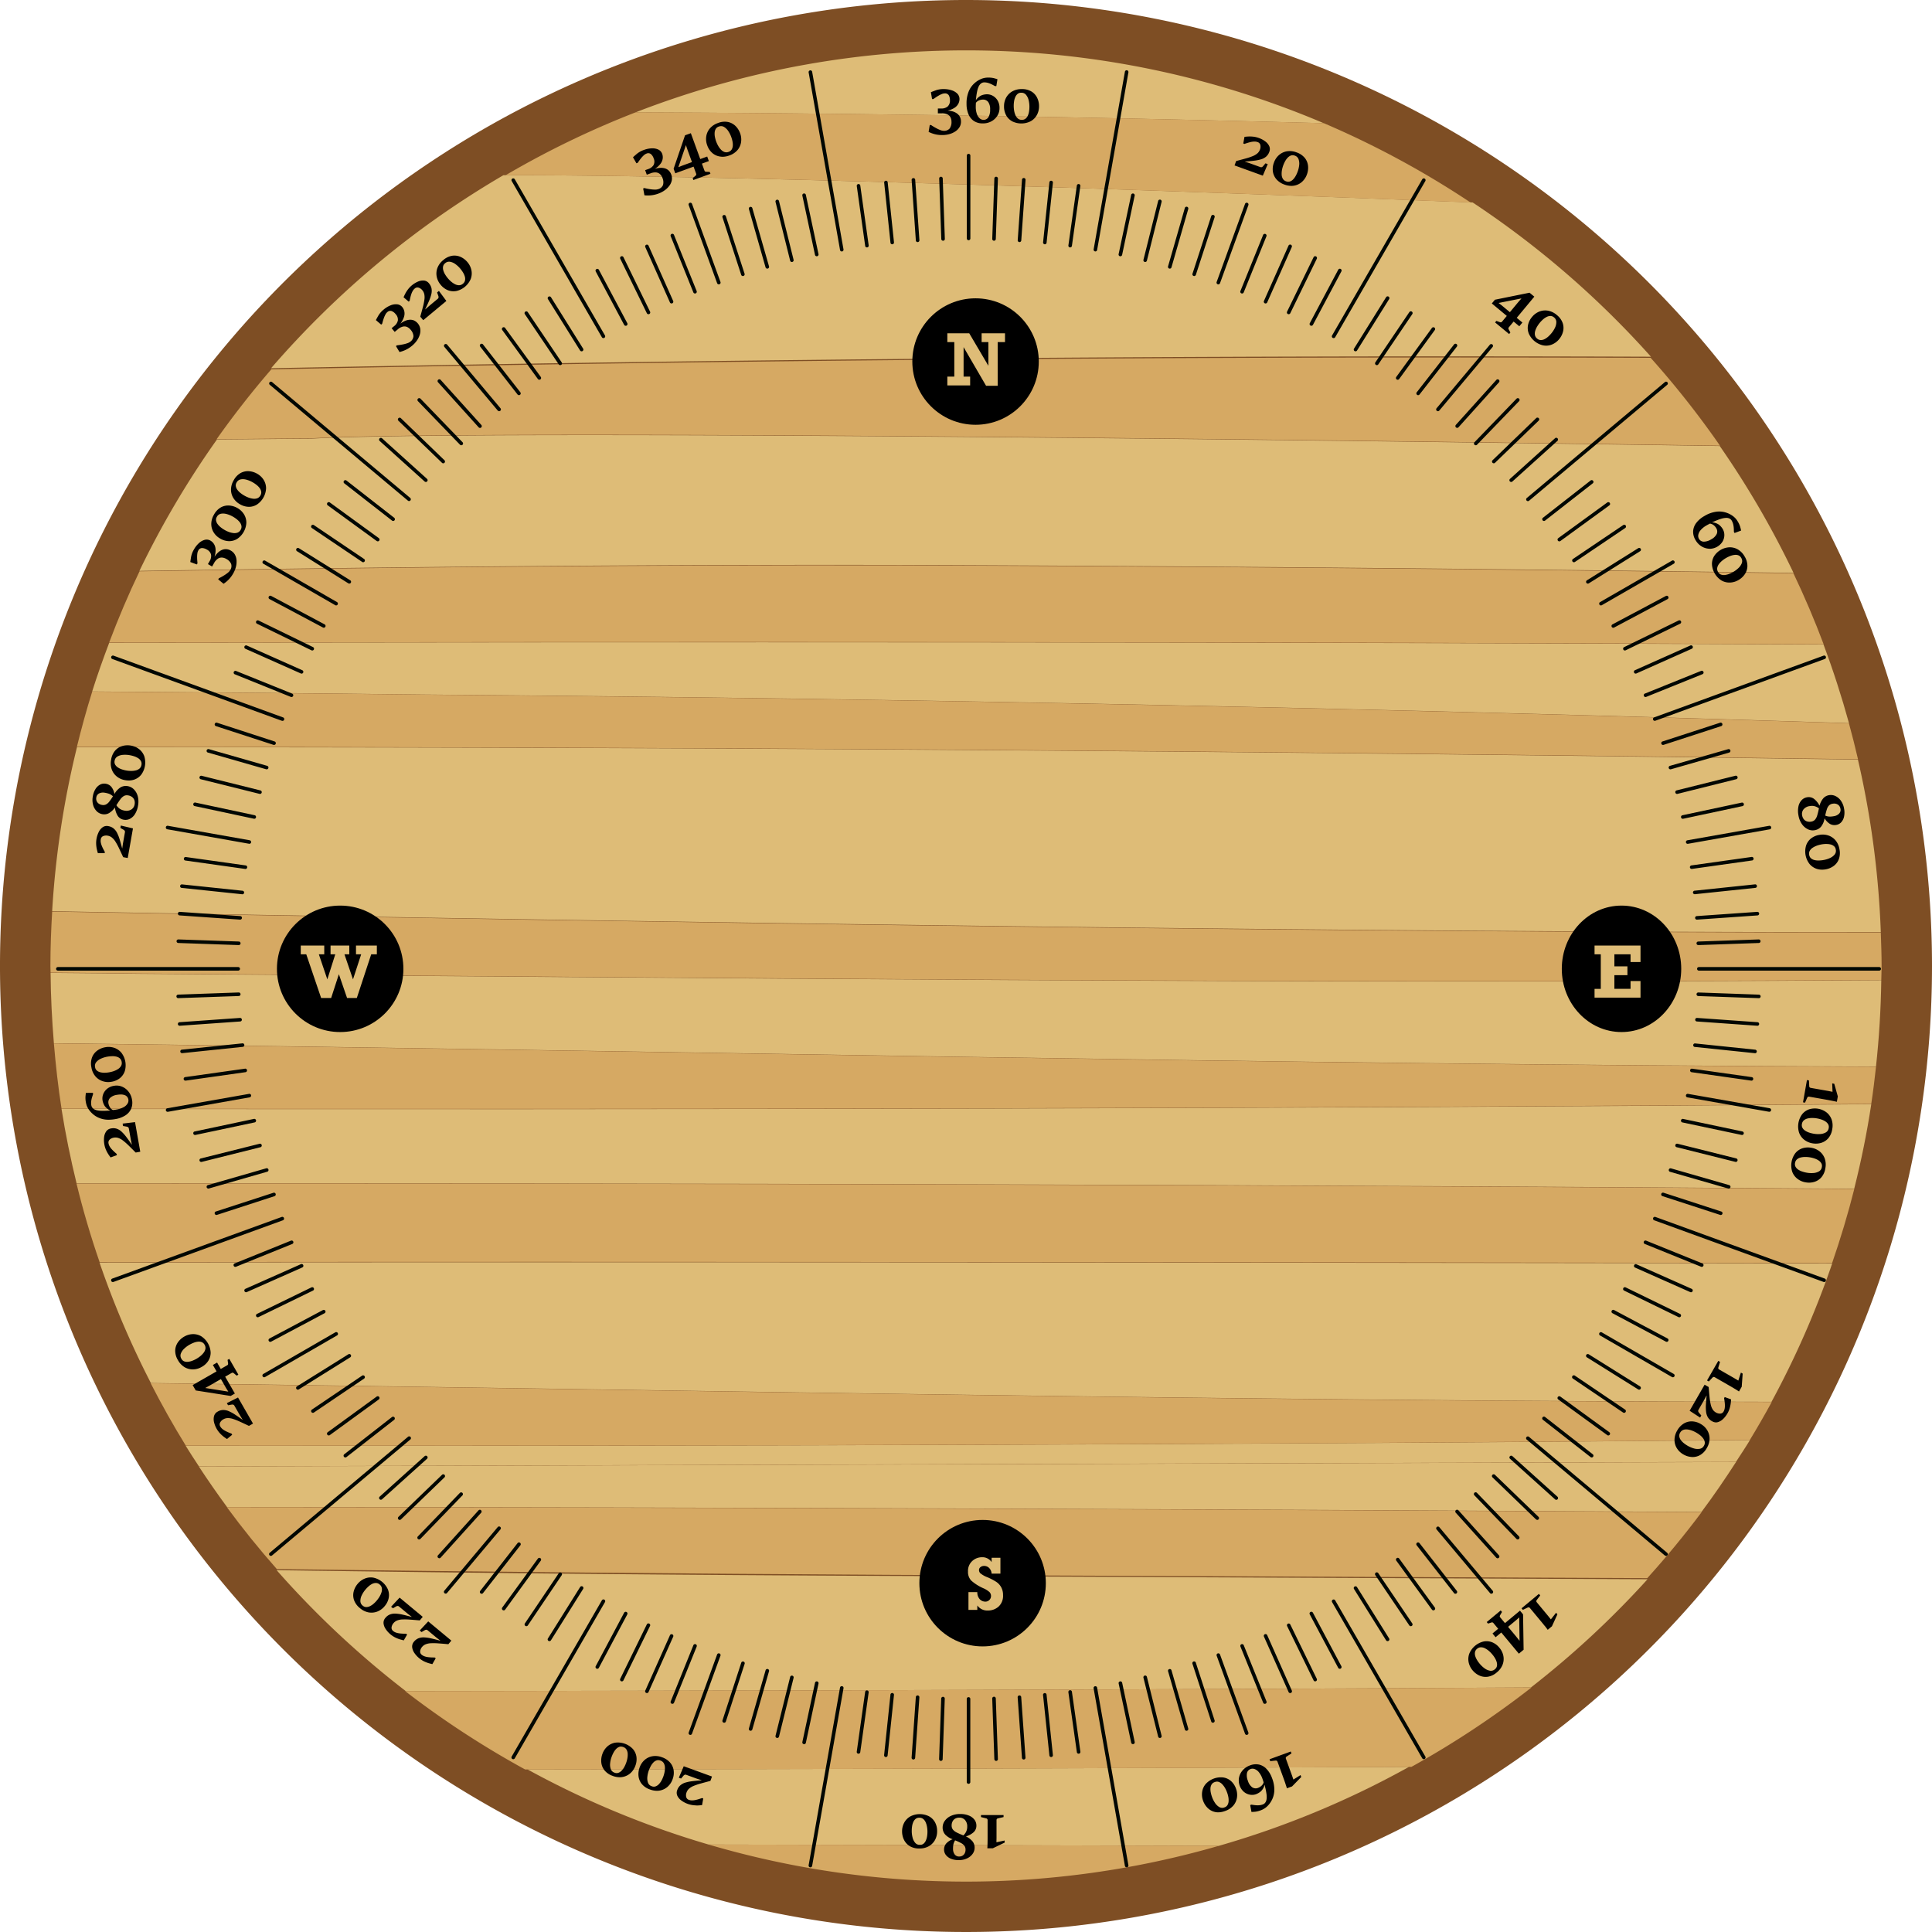
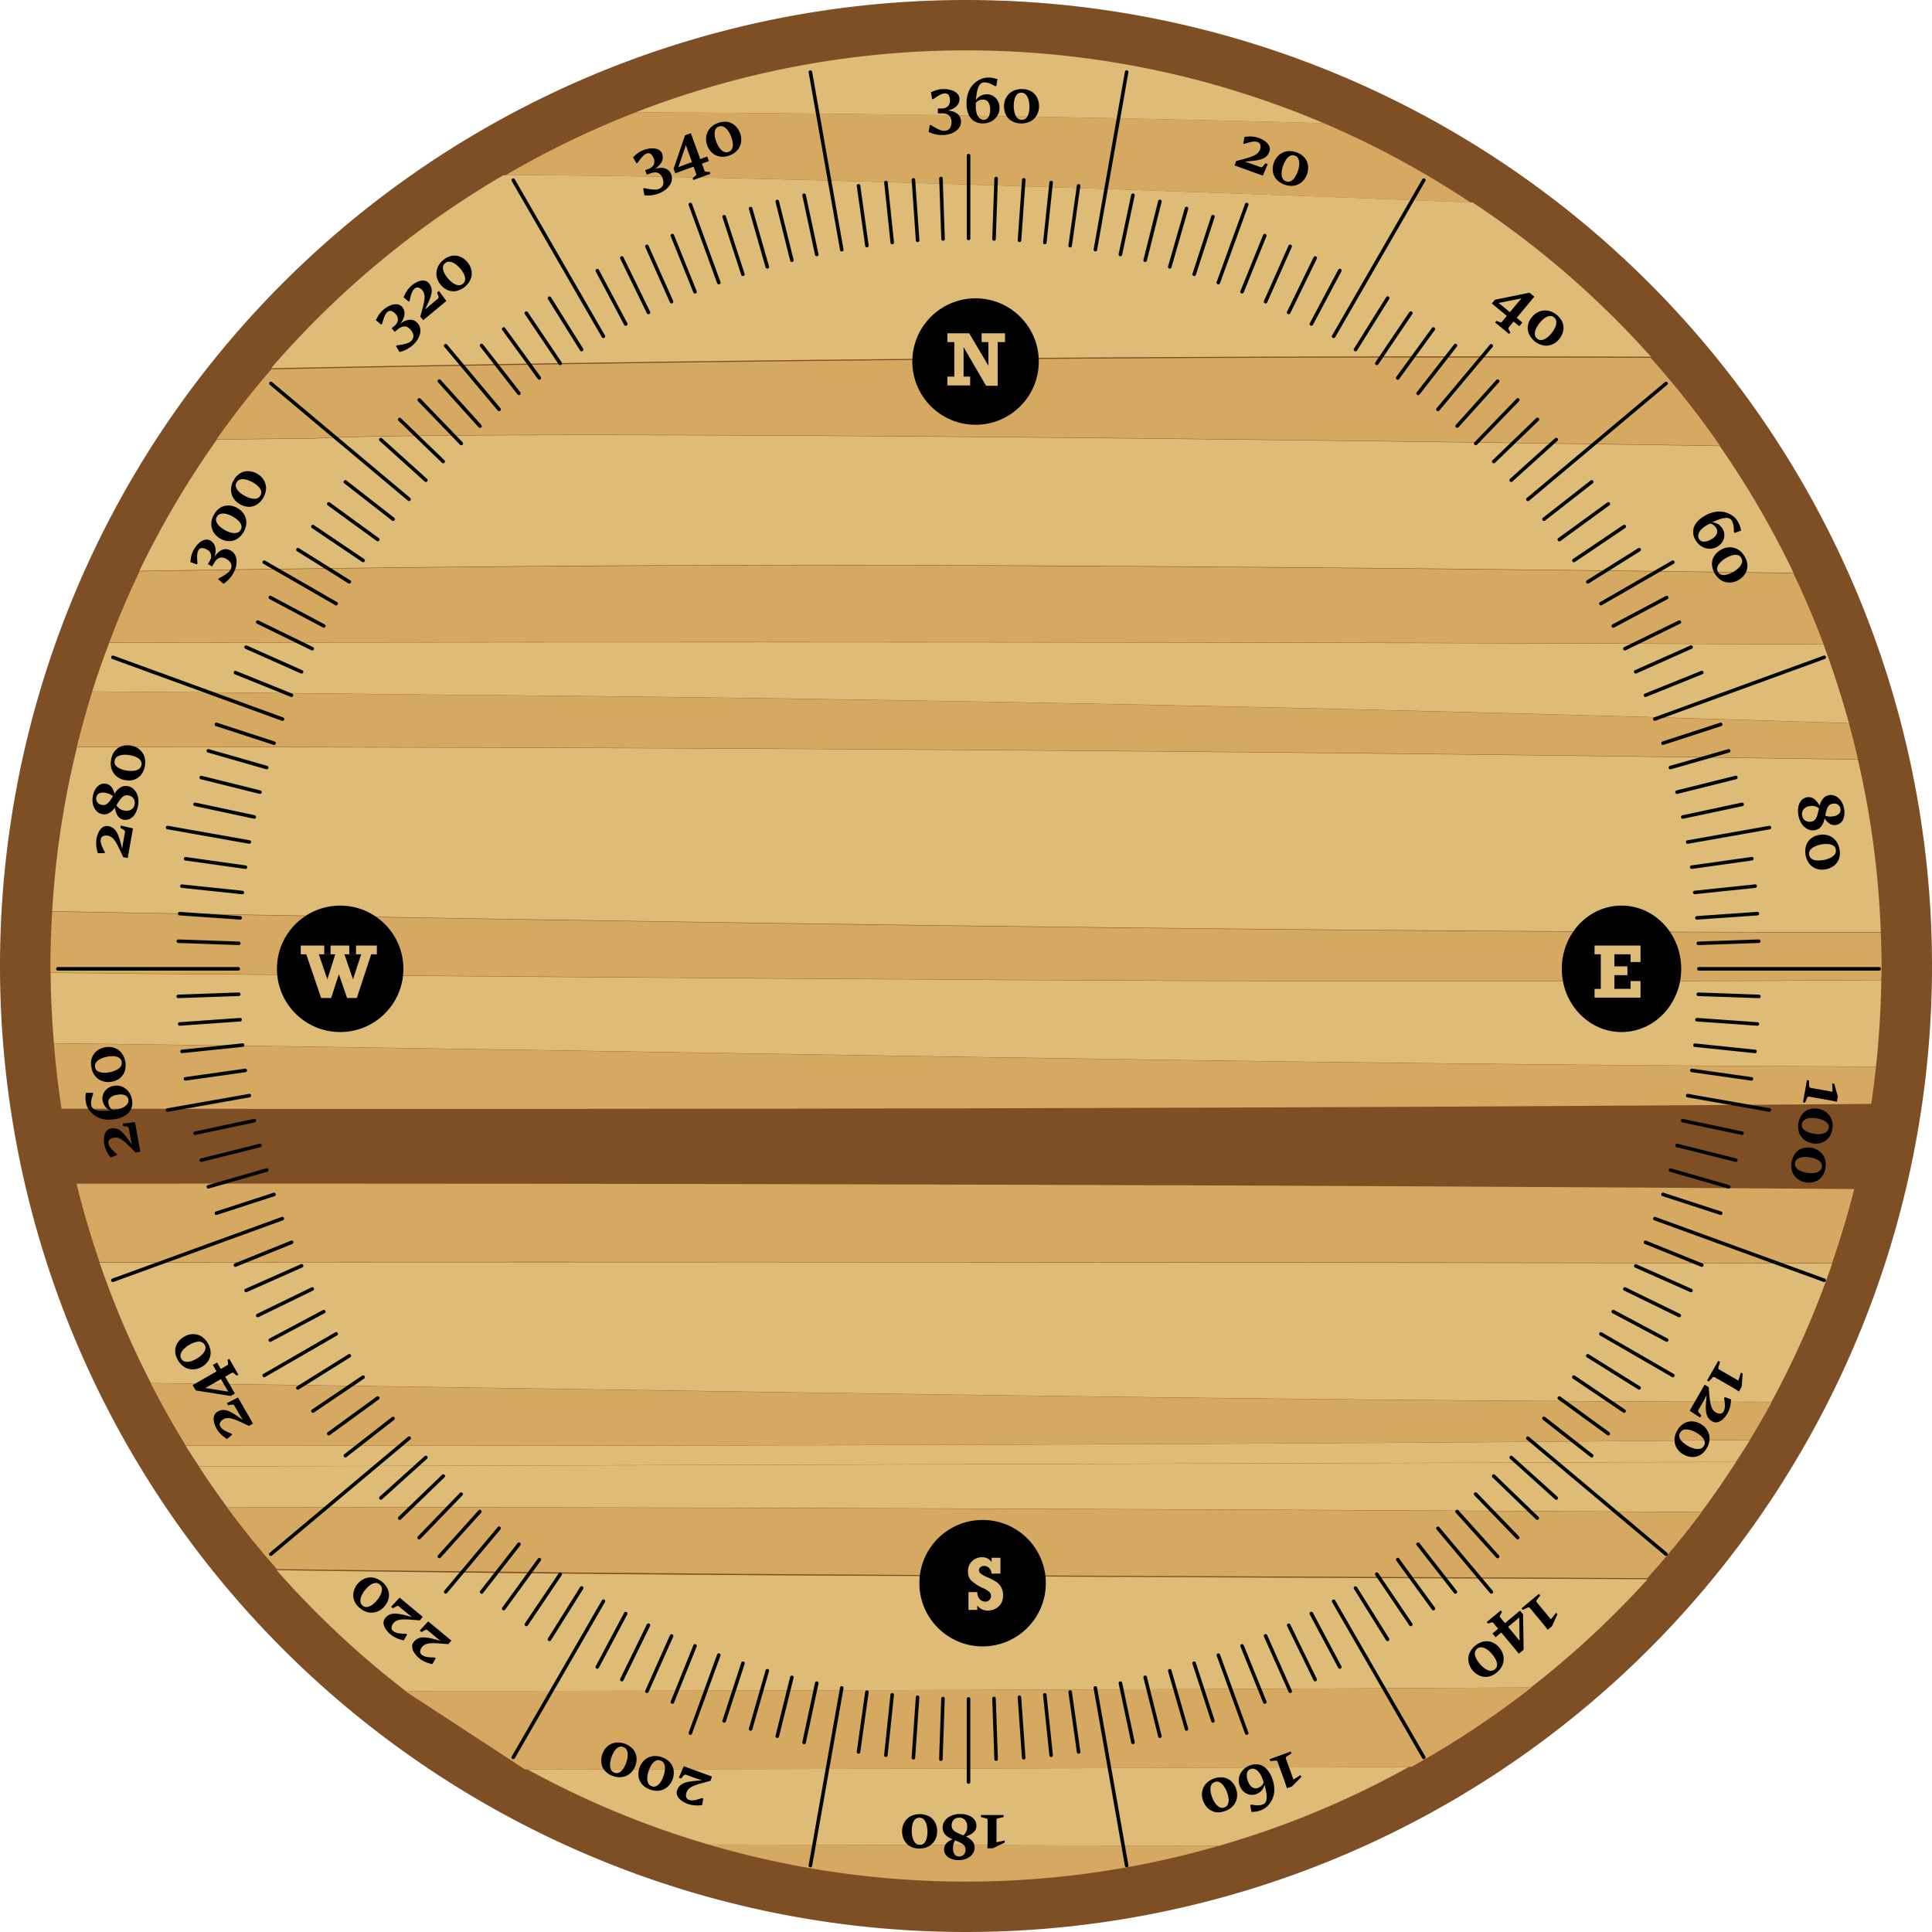
<svg xmlns="http://www.w3.org/2000/svg" width="275" height="275.002" viewBox="0 0 275 275.002">
  <g id="ic_compass32" transform="translate(8 10)">
    <g id="Group_517" data-name="Group 517" transform="translate(-8 -10)">
      <path id="Path_11728" data-name="Path 11728" d="M877,661.679a137.5,137.5,0,1,1-137.5-137.5A137.5,137.5,0,0,1,877,661.679Z" transform="translate(-602 -524.179)" fill="#7e4e24" style="mix-blend-mode: darken;isolation: isolate" />
      <g id="Group_516" data-name="Group 516" transform="translate(7.175 7.17)">
-         <path id="Path_11729" data-name="Path 11729" d="M605.987,596.181c.564,3.584,1.294,7.118,2.144,10.6,86.438-.061,173.905.174,253.025.767.994-3.946,1.816-7.966,2.431-12.048C783.993,596.15,694.831,596.286,605.987,596.181Z" transform="translate(-604.406 -445.504)" fill="#debc77" />
        <path id="Path_11730" data-name="Path 11730" d="M608.45,605.737a128.451,128.451,0,0,0,7.311,17.154c76.872.993,153.767,2.545,230.681,2.671a129,129,0,0,0,8.64-19.7C777.766,605.753,692.646,605.643,608.45,605.737Z" transform="translate(-601.46 -433.199)" fill="#debc77" />
        <path id="Path_11731" data-name="Path 11731" d="M614.032,618.013c.615.991,1.252,1.966,1.892,2.939q109.39-.323,218.782-.641c.666-1.032,1.352-2.053,1.993-3.11C767.144,617.863,690.725,618.076,614.032,618.013Z" transform="translate(-594.783 -419.397)" fill="#debc77" />
        <path id="Path_11732" data-name="Path 11732" d="M617.768,587.149c-2.649-.042-6.913-.086-12.49-.129.026,3.375.2,6.709.472,10.017,86.459,1.012,172.7,3.033,259.357,3.321q.664-6.068.754-12.3C782.878,588.623,700.426,587.747,617.768,587.149Z" transform="translate(-605.254 -455.71)" fill="#debc77" />
        <path id="Path_11733" data-name="Path 11733" d="M610.4,565.738c-.868,2.286-1.688,4.592-2.426,6.936q23.711.155,47.353.439c70.417.551,139.658,2.033,202.712,4.069q-1.57-5.7-3.623-11.192C777.041,565.624,693.263,565.622,610.4,565.738Z" transform="translate(-602.03 -481.419)" fill="#debc77" />
        <path id="Path_11734" data-name="Path 11734" d="M635.43,552.8c-4.453.029-8.906.081-13.361.116a129.564,129.564,0,0,0-11.033,18.7c36.107-.571,72.261-.925,108.566-.846q63.284.234,126.881,1.131a129.6,129.6,0,0,0-10.5-18.061C737.422,552.365,653.026,551.781,635.43,552.8Z" transform="translate(-598.367 -497.525)" fill="#debc77" />
        <path id="Path_11735" data-name="Path 11735" d="M652.632,535.538a130.937,130.937,0,0,0-33.063,27.472c65.712-1.322,132.6-1.86,196.412-1.641a131.016,131.016,0,0,0-25.38-21.955C728.9,536.986,677.65,535.466,652.632,535.538Z" transform="translate(-588.159 -517.764)" fill="#debc77" />
        <path id="Path_11736" data-name="Path 11736" d="M605.38,595.777c91.629,1.638,182.377,3.013,260.29,2.974a129.948,129.948,0,0,0-3.255-24.549q-127.12-1.858-253.507-1.757A129.561,129.561,0,0,0,605.38,595.777Z" transform="translate(-605.132 -473.244)" fill="#debc77" />
        <path id="Path_11737" data-name="Path 11737" d="M642.982,536.27c32.965.125,65.765.674,97.965,1.542a130.013,130.013,0,0,0-97.965-1.542Z" transform="translate(-559.699 -527.444)" fill="#debc77" />
        <path id="Path_11738" data-name="Path 11738" d="M616.76,622.4c76.682.064,153.091-.149,222.636-.813q1.614-2.652,3.108-5.392c-76.933-.125-153.847-1.678-230.738-2.671C613.323,616.555,614.977,619.522,616.76,622.4Z" transform="translate(-597.492 -423.803)" fill="#d6a963" />
        <path id="Path_11739" data-name="Path 11739" d="M606.583,600.866c88.843.105,178-.031,257.594-.683.267-1.748.483-3.512.677-5.282-86.659-.288-172.9-2.308-259.361-3.321C605.759,594.706,606.1,597.807,606.583,600.866Z" transform="translate(-604.998 -450.226)" fill="#d6a963" />
        <path id="Path_11740" data-name="Path 11740" d="M605.516,583.067c-.15,2.559-.249,5.133-.249,7.728,0,.321.024.635.024.953,5.578.044,9.842.088,12.49.129,82.658.6,165.11,1.474,248.092.909.009-.665.046-1.322.046-1.992,0-1.594-.064-3.173-.115-4.755C787.892,586.08,697.145,584.705,605.516,583.067Z" transform="translate(-605.267 -460.476)" fill="#d6a963" />
        <path id="Path_11741" data-name="Path 11741" d="M609.167,568.859c-.816,2.587-1.53,5.218-2.186,7.871q126.58-.079,253.53,1.757c-.4-1.717-.826-3.426-1.292-5.119-63.051-2.036-132.288-3.518-202.7-4.069Q632.9,569.012,609.167,568.859Z" transform="translate(-603.217 -477.582)" fill="#d6a963" />
        <path id="Path_11742" data-name="Path 11742" d="M613.4,561.555c-1.587,3.3-3.02,6.687-4.322,10.131,82.871-.116,166.656-.114,244.036.253q-1.938-5.156-4.3-10.1-63.619-.9-126.864-1.131C685.647,560.63,649.5,560.983,613.4,561.555Z" transform="translate(-600.713 -487.406)" fill="#d6a963" />
        <path id="Path_11743" data-name="Path 11743" d="M623.822,548.966q-4.128,4.78-7.783,9.944c4.457-.035,8.912-.088,13.367-.116,17.6-1.019,102.031-.435,200.624,1.039a130.8,130.8,0,0,0-9.869-12.507C756.37,547.105,689.51,547.643,623.822,548.966Z" transform="translate(-592.38 -503.564)" fill="#d6a963" />
        <path id="Path_11744" data-name="Path 11744" d="M634.556,540.41c24.9-.072,75.922,1.447,137.347,3.876A129.63,129.63,0,0,0,751.026,533c-32.2-.867-65-1.416-97.965-1.542A129.286,129.286,0,0,0,634.556,540.41Z" transform="translate(-569.767 -522.636)" fill="#d6a963" />
        <path id="Path_11745" data-name="Path 11745" d="M606.96,600.64q1.388,5.683,3.284,11.163c84.189-.095,169.3.015,246.609.129,1.188-3.446,2.248-6.953,3.147-10.526C780.876,600.814,693.4,600.579,606.96,600.64Z" transform="translate(-603.242 -439.326)" fill="#d6a963" />
        <path id="Path_11746" data-name="Path 11746" d="M619.929,625.542a131.079,131.079,0,0,0,18.387,17.218c54.648-.068,108.827-.224,160.148-.521a130.646,130.646,0,0,0,16.6-15.406q-53.819-.234-107.649-.472Q663.679,626.18,619.929,625.542Z" transform="translate(-587.729 -409.215)" fill="#debc77" />
        <path id="Path_11747" data-name="Path 11747" d="M661.762,649.348c24.415.053,48.681.114,72.595.189a129.018,129.018,0,0,0,27.088-11.244c-40.634.189-82.829.316-125.452.367A129.067,129.067,0,0,0,661.762,649.348Z" transform="translate(-568.069 -393.964)" fill="#debc77" />
        <path id="Path_11748" data-name="Path 11748" d="M618.888,625.013c71.307.042,143.039.325,209.88.712,1.727-2.3,3.352-4.687,4.919-7.109q-109.4.323-218.8.641Q616.812,622.189,618.888,625.013Z" transform="translate(-593.756 -417.684)" fill="#debc77" />
        <path id="Path_11749" data-name="Path 11749" d="M623.818,630.342q43.732.58,87.454.819,53.782.221,107.615.472,4.079-4.51,7.733-9.393c-66.853-.387-138.6-.67-209.916-.712Q620.064,626.095,623.818,630.342Z" transform="translate(-591.587 -414.168)" fill="#d6a963" />
        <path id="Path_11750" data-name="Path 11750" d="M684.363,648.6a129.8,129.8,0,0,0,35.958-5.086c-23.914-.075-48.18-.136-72.595-.189A129.9,129.9,0,0,0,684.363,648.6Z" transform="translate(-554.037 -387.942)" fill="#d6a963" />
-         <path id="Path_11751" data-name="Path 11751" d="M645.332,644.815c42.86-.051,85.29-.178,126.15-.367a131.326,131.326,0,0,0,17.089-11.3c-51.372.3-105.6.452-160.307.521A130.971,130.971,0,0,0,645.332,644.815Z" transform="translate(-577.76 -400.12)" fill="#d6a963" />
+         <path id="Path_11751" data-name="Path 11751" d="M645.332,644.815c42.86-.051,85.29-.178,126.15-.367a131.326,131.326,0,0,0,17.089-11.3c-51.372.3-105.6.452-160.307.521Z" transform="translate(-577.76 -400.12)" fill="#d6a963" />
      </g>
    </g>
    <path id="Union_9" data-name="Union 9" d="M152.118,255.587l-4.454-25.274a.253.253,0,1,1,.5-.088l4.454,25.274a.255.255,0,0,1-.206.294.346.346,0,0,1-.044,0A.254.254,0,0,1,152.118,255.587Zm-44.811.206a.255.255,0,0,1-.206-.294l4.464-25.274a.254.254,0,1,1,.5.088L107.6,255.587a.254.254,0,0,1-.25.21A.358.358,0,0,1,107.307,255.793Zm22.3-12.122v-11.83a.254.254,0,1,1,.507,0v11.83a.254.254,0,0,1-.507,0Zm3.927-3.268-.3-8.615a.254.254,0,1,1,.507-.018l.3,8.614a.254.254,0,0,1-.245.263h-.01A.254.254,0,0,1,133.538,240.4Zm-7.618.244a.254.254,0,0,1-.245-.263l.3-8.614a.256.256,0,0,1,.264-.245.253.253,0,0,1,.243.263l-.3,8.615a.254.254,0,0,1-.253.245Zm11.8-.2a.254.254,0,0,1-.253-.235l-.609-8.6a.254.254,0,1,1,.506-.035l.608,8.6a.255.255,0,0,1-.235.272Zm-15.724,0a.255.255,0,0,1-.235-.27l.6-8.6a.254.254,0,1,1,.506.035l-.6,8.6a.254.254,0,0,1-.253.235Zm72.452-.167-12.835-22.231a.253.253,0,1,1,.439-.253l12.835,22.23a.253.253,0,0,1-.093.346.245.245,0,0,1-.126.034A.253.253,0,0,1,194.446,240.278Zm-129.519.092a.252.252,0,0,1-.092-.346l12.834-22.23a.254.254,0,1,1,.44.253L65.274,240.278a.253.253,0,0,1-.22.126A.244.244,0,0,1,64.927,240.369Zm76.445-.5-.9-8.573a.253.253,0,1,1,.5-.054l.9,8.574a.256.256,0,0,1-.226.279h-.027A.255.255,0,0,1,141.371,239.873Zm-23.3.226a.255.255,0,0,1-.226-.279l.9-8.574a.254.254,0,1,1,.5.054l-.9,8.573a.255.255,0,0,1-.252.227Zm27.209-.695-1.207-8.531a.256.256,0,0,1,.217-.287.253.253,0,0,1,.286.215l1.207,8.533a.253.253,0,0,1-.215.287l-.036,0A.255.255,0,0,1,145.278,239.4Zm-31.113.217a.254.254,0,0,1-.217-.286l1.2-8.534a.254.254,0,0,1,.5.071l-1.2,8.533a.253.253,0,0,1-.251.219Zm38.848-1.559-1.786-8.43a.254.254,0,0,1,.5-.106l1.786,8.432a.255.255,0,0,1-.2.3.268.268,0,0,1-.052,0A.253.253,0,0,1,153.013,238.062Zm-46.607.2a.256.256,0,0,1-.2-.3l1.8-8.432a.254.254,0,0,1,.5.106l-1.8,8.432a.254.254,0,0,1-.248.2A.274.274,0,0,1,106.406,238.258Zm50.444-1.07-2.09-8.37a.254.254,0,1,1,.492-.124l2.09,8.371a.253.253,0,0,1-.185.308.266.266,0,0,1-.061.007A.253.253,0,0,1,156.85,237.188Zm-54.277.185a.254.254,0,0,1-.186-.307l2.081-8.371a.253.253,0,1,1,.492.121l-2.079,8.371a.256.256,0,0,1-.246.193A.266.266,0,0,1,102.573,237.373Zm66.641-.6-4.038-11.109a.254.254,0,0,1,.477-.174l4.037,11.11a.255.255,0,0,1-.15.326.287.287,0,0,1-.087.015A.255.255,0,0,1,169.214,236.777Zm-79.035.153a.255.255,0,0,1-.167-.239.258.258,0,0,1,.015-.087l4.048-11.11a.254.254,0,0,1,.477.174L90.5,236.777a.254.254,0,0,1-.238.168A.272.272,0,0,1,90.179,236.929Zm70.467-.758-2.384-8.279a.253.253,0,1,1,.487-.14l2.384,8.278a.254.254,0,0,1-.173.315.25.25,0,0,1-.071.01A.253.253,0,0,1,160.646,236.172Zm-61.876.174a.253.253,0,0,1-.174-.313l2.374-8.28a.254.254,0,1,1,.488.14l-2.375,8.279a.253.253,0,0,1-.243.185A.245.245,0,0,1,98.77,236.346Zm65.634-1.312-2.669-8.2a.254.254,0,1,1,.482-.156l2.668,8.2a.254.254,0,0,1-.162.32.246.246,0,0,1-.079.012A.251.251,0,0,1,164.4,235.034ZM95,235.2a.254.254,0,0,1-.162-.32l2.668-8.2a.254.254,0,1,1,.483.156l-2.668,8.2a.253.253,0,0,1-.241.175A.248.248,0,0,1,95,235.2Zm76.8-2.835-3.236-7.995a.253.253,0,1,1,.469-.191l3.237,7.995a.254.254,0,0,1-.14.331.267.267,0,0,1-.1.018A.253.253,0,0,1,171.795,232.362Zm-84.19.14a.253.253,0,0,1-.14-.331l3.225-7.995a.254.254,0,1,1,.471.191l-3.226,7.995a.253.253,0,0,1-.235.158A.26.26,0,0,1,87.6,232.5Zm87.806-1.665-3.5-7.873a.254.254,0,1,1,.463-.206l3.5,7.873a.255.255,0,0,1-.13.335.266.266,0,0,1-.1.022A.252.252,0,0,1,175.411,230.837Zm-91.438.129a.255.255,0,0,1-.128-.335l3.511-7.874a.253.253,0,1,1,.462.207l-3.51,7.874a.254.254,0,0,1-.232.151A.28.28,0,0,1,83.973,230.967Zm95-1.784L175.2,221.44a.254.254,0,0,1,.455-.223l3.775,7.742a.254.254,0,0,1-.118.339.245.245,0,0,1-.111.025A.254.254,0,0,1,178.975,229.183ZM80.4,229.3a.255.255,0,0,1-.116-.34l3.784-7.742a.254.254,0,0,1,.457.223l-3.784,7.742a.256.256,0,0,1-.229.141A.25.25,0,0,1,80.4,229.3ZM182.479,227.4l-4.048-7.61a.254.254,0,0,1,.449-.238l4.048,7.611a.254.254,0,0,1-.449.238Zm-105.583.1a.253.253,0,0,1-.1-.342l4.048-7.611a.254.254,0,0,1,.448.238L77.24,227.4a.255.255,0,0,1-.225.135A.252.252,0,0,1,76.9,227.509Zm112.4-4.016-4.566-7.305a.253.253,0,1,1,.429-.269l4.566,7.3a.252.252,0,0,1-.214.388A.253.253,0,0,1,189.3,223.493Zm-119.223.081a.256.256,0,0,1-.081-.351l4.576-7.305a.254.254,0,1,1,.429.271l-4.575,7.3a.256.256,0,0,1-.349.081ZM192.6,221.36l-4.829-7.144a.254.254,0,1,1,.42-.284l4.829,7.143a.252.252,0,0,1-.068.352.249.249,0,0,1-.141.044A.255.255,0,0,1,192.6,221.36Zm-125.82.067a.254.254,0,0,1-.068-.352l4.82-7.142a.253.253,0,1,1,.42.283l-4.819,7.143a.253.253,0,0,1-.211.112A.243.243,0,0,1,66.779,221.427Zm129.042-2.313-5.073-6.97a.253.253,0,1,1,.41-.3l5.073,6.969a.255.255,0,0,1-.055.355.253.253,0,0,1-.354-.056Zm-132.275.056a.255.255,0,0,1-.055-.355l5.073-6.969a.253.253,0,1,1,.409.3l-5.073,6.97a.253.253,0,0,1-.354.056Zm135.415-2.414-5.306-6.788a.254.254,0,1,1,.4-.312l5.306,6.788a.254.254,0,0,1-.2.41A.251.251,0,0,1,198.96,216.756ZM60.4,216.8a.254.254,0,0,1-.044-.355l5.306-6.788a.254.254,0,1,1,.4.312l-5.306,6.788a.253.253,0,0,1-.356.044Zm143.675-.056-7.6-9.051a.254.254,0,0,1,.388-.326l7.6,9.051a.254.254,0,1,1-.388.326Zm-148.8.031a.253.253,0,0,1-.031-.357l7.6-9.051a.254.254,0,0,1,.449.166.251.251,0,0,1-.06.16l-7.6,9.051a.254.254,0,0,1-.358.031Zm149.7-5.057-5.763-6.4a.254.254,0,0,1,.378-.34l5.763,6.4a.254.254,0,1,1-.378.339Zm-150.614.019a.252.252,0,0,1-.019-.357l5.773-6.4a.254.254,0,0,1,.377.34l-5.773,6.4a.249.249,0,0,1-.189.085A.254.254,0,0,1,54.373,211.736Zm174.613-.328-19.662-16.5a.253.253,0,0,1,.326-.388l19.662,16.5a.253.253,0,0,1-.162.448A.26.26,0,0,1,228.987,211.408Zm-198.613-.032a.254.254,0,0,1,.032-.357l19.673-16.5a.254.254,0,1,1,.326.388l-19.673,16.5a.256.256,0,0,1-.358-.032Zm177.491-2.33-5.986-6.2a.254.254,0,1,1,.365-.353l5.986,6.2a.254.254,0,0,1-.365.353Zm-156.37.006a.255.255,0,0,1-.006-.359l5.986-6.2a.254.254,0,0,1,.365.353l-5.986,6.2a.257.257,0,0,1-.359.006Zm159.155-2.78-6.2-5.986a.253.253,0,1,1,.352-.365l6.2,5.986a.254.254,0,0,1-.176.435A.257.257,0,0,1,210.651,206.272ZM48.71,206.266a.251.251,0,0,1,.006-.357l6.2-5.986a.253.253,0,1,1,.352.365l-6.2,5.986a.253.253,0,0,1-.358-.007Zm164.626-2.86-6.4-5.763a.253.253,0,1,1,.339-.376l6.4,5.763a.254.254,0,1,1-.34.376Zm-167.311-.019a.254.254,0,0,1,.019-.357l6.4-5.763a.253.253,0,1,1,.339.376l-6.4,5.763a.252.252,0,0,1-.359-.019ZM218.4,197.4l-6.787-5.307a.253.253,0,1,1,.312-.4L218.714,197a.253.253,0,0,1,.043.356.253.253,0,0,1-.355.044Zm-177.441-.044A.255.255,0,0,1,41,197l6.8-5.306a.254.254,0,0,1,.312.4l-6.8,5.308a.261.261,0,0,1-.156.053A.256.256,0,0,1,40.961,197.357Zm179.812-3.086L213.8,189.2a.254.254,0,1,1,.3-.411l6.97,5.073a.254.254,0,0,1-.149.459A.248.248,0,0,1,220.773,194.271Zm-182.181-.056a.254.254,0,0,1,.056-.354l6.97-5.073a.254.254,0,0,1,.3.411l-6.97,5.073a.247.247,0,0,1-.149.048A.251.251,0,0,1,38.592,194.215Zm184.44-3.155-7.143-4.829a.254.254,0,1,1,.285-.42l7.142,4.829a.252.252,0,0,1,.068.352.249.249,0,0,1-.209.112A.255.255,0,0,1,223.032,191.06Zm-186.7-.068a.254.254,0,0,1,.068-.352l7.143-4.829a.253.253,0,1,1,.284.42l-7.142,4.829a.254.254,0,0,1-.353-.068Zm188.847-3.224-7.305-4.566a.253.253,0,1,1,.269-.429l7.3,4.566a.253.253,0,0,1-.134.468A.256.256,0,0,1,225.181,187.767Zm-190.992-.081a.252.252,0,0,1,.081-.348l7.315-4.566a.253.253,0,1,1,.268.429l-7.315,4.566a.259.259,0,0,1-.134.039A.252.252,0,0,1,34.189,187.686Zm195.8-1.681-10.237-5.915a.253.253,0,0,1,.253-.439l10.238,5.915a.254.254,0,0,1-.127.474A.249.249,0,0,1,229.987,186.006Zm-200.6-.092a.253.253,0,0,1-.034-.132.257.257,0,0,1,.127-.215l10.237-5.915a.254.254,0,1,1,.254.439l-10.238,5.915a.249.249,0,0,1-.126.035A.252.252,0,0,1,29.386,185.914Zm199.736-4.946-7.609-4.048a.253.253,0,1,1,.239-.447l7.609,4.048a.254.254,0,0,1-.12.478A.262.262,0,0,1,229.122,180.968Zm-198.868-.1a.253.253,0,0,1,.1-.343l7.609-4.048a.253.253,0,1,1,.239.447l-7.61,4.048a.257.257,0,0,1-.119.03A.254.254,0,0,1,30.254,180.864Zm200.663-3.391-7.742-3.775a.253.253,0,0,1,.222-.456l7.74,3.775a.253.253,0,0,1-.111.481A.26.26,0,0,1,230.917,177.473Zm-202.452-.117a.253.253,0,0,1,.116-.339l7.751-3.775a.253.253,0,1,1,.222.456L28.8,177.473a.264.264,0,0,1-.111.025A.252.252,0,0,1,28.464,177.355Zm204.125-3.442-7.874-3.5a.254.254,0,0,1,.206-.463l7.874,3.5a.254.254,0,0,1-.1.486A.241.241,0,0,1,232.589,173.914ZM26.8,173.786a.253.253,0,0,1,.128-.336l7.883-3.5a.254.254,0,1,1,.206.463l-7.883,3.5a.241.241,0,0,1-.1.022A.253.253,0,0,1,26.8,173.786Zm224.769-1.316-24.117-8.776a.254.254,0,0,1,.174-.477l24.116,8.777a.254.254,0,0,1-.174.477ZM7.828,172.318a.254.254,0,0,1,.152-.325l24.127-8.777a.254.254,0,0,1,.173.477L8.152,172.47a.246.246,0,0,1-.087.015A.252.252,0,0,1,7.828,172.318Zm226.3-2.012-7.995-3.236a.254.254,0,1,1,.191-.47l7.995,3.236a.253.253,0,0,1-.1.489A.268.268,0,0,1,234.128,170.306Zm-208.867-.14a.254.254,0,0,1,.14-.331L33.4,166.6a.254.254,0,1,1,.191.47l-7.995,3.236a.273.273,0,0,1-.1.018A.252.252,0,0,1,25.261,170.166Zm211.572-7.241-8.2-2.668a.254.254,0,1,1,.157-.483l8.2,2.668a.254.254,0,0,1-.079.5A.27.27,0,0,1,236.833,162.925Zm-214.267-.162a.254.254,0,0,1,.162-.32l8.2-2.668a.254.254,0,0,1,.156.483l-8.2,2.668a.268.268,0,0,1-.079.013A.255.255,0,0,1,22.566,162.763Zm215.421-3.59-8.289-2.384a.254.254,0,0,1,.141-.487l8.289,2.385a.254.254,0,0,1-.071.5A.231.231,0,0,1,237.988,159.173ZM21.417,159a.255.255,0,0,1,.174-.314L29.88,156.3a.254.254,0,1,1,.14.487l-8.289,2.384a.231.231,0,0,1-.069.011A.257.257,0,0,1,21.417,159Zm217.595-3.619-8.359-2.091a.253.253,0,1,1,.122-.492l8.361,2.09a.254.254,0,0,1-.061.5A.276.276,0,0,1,239.011,155.382ZM20.4,155.2a.254.254,0,0,1,.185-.308l8.361-2.09a.253.253,0,0,1,.123.492l-8.36,2.091a.285.285,0,0,1-.062.007A.254.254,0,0,1,20.4,155.2Zm219.513-3.649-8.441-1.785a.254.254,0,0,1,.1-.5l8.442,1.787a.253.253,0,0,1-.053.5A.3.3,0,0,1,239.913,151.548Zm-220.4-.2a.253.253,0,0,1,.2-.3l8.431-1.787a.254.254,0,0,1,.1.5l-8.431,1.785a.3.3,0,0,1-.053.006A.255.255,0,0,1,19.515,151.352Zm224.3-3.1L232.18,146.2a.253.253,0,1,1,.088-.5l11.637,2.048a.254.254,0,0,1-.043.5A.315.315,0,0,1,243.817,148.253Zm-228.209-.206a.285.285,0,0,1,0-.052.254.254,0,0,1,.209-.243L27.451,145.7a.254.254,0,0,1,.294.2.282.282,0,0,1,0,.039.255.255,0,0,1-.21.256L15.9,148.253a.3.3,0,0,1-.044,0A.253.253,0,0,1,15.608,148.047ZM241.29,143.82l-8.533-1.208a.254.254,0,0,1,.071-.5l8.534,1.208a.254.254,0,0,1-.035.5A.2.2,0,0,1,241.29,143.82ZM18.143,143.6a.253.253,0,0,1,.215-.287L26.9,142.11a.254.254,0,0,1,.071.5l-8.543,1.208a.2.2,0,0,1-.035,0A.255.255,0,0,1,18.143,143.6Zm223.633-3.69-8.573-.892a.254.254,0,0,1,.052-.5l8.574.892a.254.254,0,0,1-.026.507Zm-224.111-.226a.253.253,0,0,1,.226-.278l8.573-.892a.254.254,0,1,1,.053.5l-8.573.892-.026,0A.253.253,0,0,1,17.665,139.688Zm224.465-3.679-8.6-.608a.254.254,0,0,1,.036-.507l8.6.609a.254.254,0,0,1-.018.507Zm-224.81-.235a.254.254,0,0,1,.235-.271l8.6-.609a.254.254,0,0,1,.037.507l-8.6.608h-.018A.254.254,0,0,1,17.319,135.774Zm225.022-3.692-8.614-.3a.254.254,0,0,1,.018-.508l8.614.305a.253.253,0,0,1-.009.506Zm-224.973,0a.253.253,0,0,1-.008-.506l8.614-.305a.254.254,0,0,1,.018.508l-8.614.3ZM233.8,128.157a.254.254,0,0,1,0-.507h25.668a.254.254,0,1,1,0,.507Zm-216.5,0H.254a.254.254,0,1,1,0-.507H25.922a.254.254,0,0,1,0,.507Zm216.438-3.633a.253.253,0,0,1-.008-.506l8.614-.3a.254.254,0,0,1,.018.507l-8.614.3Zm-207.762,0-8.614-.3a.254.254,0,0,1,.018-.507l8.614.3a.253.253,0,0,1-.009.506ZM233.543,120.9a.253.253,0,0,1-.017-.506l8.6-.6a.254.254,0,0,1,.035.507l-8.6.6Zm-207.384,0-8.6-.6a.254.254,0,0,1,.035-.507l8.6.6a.253.253,0,0,1-.017.506Zm206.818-3.839a.254.254,0,0,1,.226-.279l8.573-.9a.253.253,0,1,1,.053.5l-8.573.9a.152.152,0,0,1-.027,0A.253.253,0,0,1,232.977,117.063Zm-206.513.226-8.573-.9a.253.253,0,1,1,.053-.5l8.573.9a.254.254,0,0,1-.026.507A.155.155,0,0,1,26.464,117.289Zm206.078-3.819a.253.253,0,0,1,.215-.286l8.533-1.2a.254.254,0,1,1,.071.5l-8.533,1.2a.193.193,0,0,1-.035,0A.253.253,0,0,1,232.542,113.47Zm-205.64.216-8.543-1.2a.254.254,0,0,1,.071-.5l8.543,1.2a.254.254,0,0,1-.035.505A.2.2,0,0,1,26.9,113.686ZM231.975,109.9a.254.254,0,0,1,.206-.294l11.637-2.06a.253.253,0,1,1,.088.5l-11.637,2.06a.251.251,0,0,1-.294-.206ZM27.451,110.1l-11.638-2.06a.252.252,0,0,1-.209-.242.276.276,0,0,1,0-.051.252.252,0,0,1,.293-.206l11.638,2.06a.254.254,0,0,1,.209.243.239.239,0,0,1,0,.051.252.252,0,0,1-.249.21A.239.239,0,0,1,27.451,110.1Zm203.826-3.758a.254.254,0,0,1,.2-.3l8.441-1.8a.254.254,0,0,1,.106.5l-8.442,1.8a.251.251,0,0,1-.3-.195Zm-203.135.195-8.43-1.8a.254.254,0,1,1,.1-.5l8.431,1.8a.254.254,0,1,1-.106.5Zm202.325-3.728a.253.253,0,0,1,.185-.307l8.359-2.081a.254.254,0,1,1,.122.493L230.774,103a.219.219,0,0,1-.061.008A.253.253,0,0,1,230.467,102.812ZM28.945,103l-8.361-2.08a.254.254,0,0,1,.123-.493l8.361,2.081a.254.254,0,0,1-.061.5A.221.221,0,0,1,28.945,103Zm200.58-3.676a.253.253,0,0,1,.174-.314l8.289-2.374a.253.253,0,1,1,.139.487l-8.289,2.376a.3.3,0,0,1-.07.009A.254.254,0,0,1,229.526,99.32ZM29.88,99.495l-8.289-2.376a.253.253,0,1,1,.14-.487l8.289,2.374a.254.254,0,0,1-.069.5A.321.321,0,0,1,29.88,99.495Zm198.593-3.635a.253.253,0,0,1,.164-.32l8.2-2.669a.254.254,0,0,1,.158.483l-8.2,2.669a.257.257,0,0,1-.32-.162Zm-197.545.162-8.2-2.669a.254.254,0,0,1,.157-.483l8.2,2.669a.253.253,0,0,1-.079.494A.245.245,0,0,1,30.927,96.022ZM227.3,92.437a.252.252,0,0,1,.15-.325l24.117-8.788a.255.255,0,0,1,.326.152.252.252,0,0,1-.152.324l-24.116,8.787a.253.253,0,0,1-.325-.151ZM32.1,92.589,7.979,83.8a.254.254,0,0,1,.173-.477l24.127,8.788a.254.254,0,1,1-.174.476Zm193.888-3.533a.254.254,0,0,1,.14-.33l7.995-3.226a.254.254,0,1,1,.19.47l-8,3.227a.263.263,0,0,1-.094.019A.253.253,0,0,1,225.993,89.056ZM33.4,89.2,25.4,85.97a.254.254,0,0,1,.189-.47l7.995,3.226a.254.254,0,0,1-.094.49A.272.272,0,0,1,33.4,89.2Zm191.191-3.47a.254.254,0,0,1,.128-.336l7.872-3.51a.254.254,0,1,1,.207.463l-7.874,3.511a.25.25,0,0,1-.1.022A.254.254,0,0,1,224.587,85.727Zm-189.779.128-7.883-3.511a.253.253,0,0,1,.206-.463l7.883,3.51a.254.254,0,1,1-.206.464Zm188.25-3.408a.254.254,0,0,1,.116-.339l7.74-3.784a.254.254,0,1,1,.224.455L223.4,82.563a.241.241,0,0,1-.111.026A.251.251,0,0,1,223.058,82.447Zm-186.727.116L28.58,78.779a.253.253,0,1,1,.223-.455l7.751,3.784a.253.253,0,0,1-.111.482A.249.249,0,0,1,36.332,82.563Zm185.076-3.345a.254.254,0,0,1,.1-.343l7.609-4.048a.254.254,0,1,1,.239.449l-7.609,4.048a.261.261,0,0,1-.12.029A.252.252,0,0,1,221.408,79.219Zm-183.441.1-7.609-4.048a.254.254,0,0,1,.238-.449l7.61,4.048a.254.254,0,0,1-.12.477A.257.257,0,0,1,37.968,79.324Zm181.69-3.273a.254.254,0,0,1,.093-.347l10.237-5.9a.254.254,0,1,1,.254.44L220,76.144a.256.256,0,0,1-.126.032A.251.251,0,0,1,219.658,76.051Zm-179.942.093L29.478,70.239a.254.254,0,0,1,.253-.44l10.238,5.9a.254.254,0,0,1-.254.441ZM217.8,72.954a.253.253,0,0,1,.08-.349l7.305-4.576a.253.253,0,0,1,.27.429l-7.305,4.576a.258.258,0,0,1-.134.038A.255.255,0,0,1,217.8,72.954Zm-176.211.082-7.316-4.577a.253.253,0,0,1,.27-.429L41.853,72.6a.253.253,0,0,1-.134.468A.265.265,0,0,1,41.585,73.035Zm174.237-3.119a.254.254,0,0,1,.068-.352l7.143-4.819a.254.254,0,1,1,.284.42l-7.142,4.819a.243.243,0,0,1-.143.044A.253.253,0,0,1,215.821,69.917Zm-172.276.068L36.4,65.166a.254.254,0,1,1,.285-.42l7.142,4.819a.253.253,0,0,1-.141.463A.243.243,0,0,1,43.545,69.985Zm170.2-3.034a.254.254,0,0,1,.056-.354l6.97-5.073a.254.254,0,0,1,.3.411l-6.97,5.073a.249.249,0,0,1-.149.048A.253.253,0,0,1,213.747,66.951Zm-168.129.056-6.97-5.073a.254.254,0,0,1,.3-.411l6.97,5.073a.254.254,0,0,1,.055.354.253.253,0,0,1-.354.056Zm165.953-2.951a.253.253,0,0,1,.044-.355l6.787-5.307a.253.253,0,0,1,.312.4L211.926,64.1a.242.242,0,0,1-.155.054A.252.252,0,0,1,211.571,64.056ZM47.8,64.1,41,58.795a.254.254,0,0,1,.313-.4l6.8,5.307a.253.253,0,0,1-.157.453A.247.247,0,0,1,47.8,64.1Zm161.491-2.857a.254.254,0,0,1,.031-.357l19.662-16.5a.253.253,0,1,1,.326.388l-19.662,16.5a.255.255,0,0,1-.357-.031Zm-159.215.031-19.673-16.5a.253.253,0,1,1,.326-.388L50.4,60.886a.254.254,0,0,1-.326.388Zm156.837-2.754a.252.252,0,0,1,.019-.358l6.4-5.773a.254.254,0,1,1,.34.376l-6.4,5.772a.246.246,0,0,1-.169.066A.252.252,0,0,1,206.916,58.521Zm-154.47.018-6.4-5.772a.253.253,0,1,1,.34-.376l6.4,5.773a.253.253,0,0,1-.169.442A.247.247,0,0,1,52.446,58.538Zm152-2.669a.254.254,0,0,1,.007-.359l6.2-5.986a.254.254,0,1,1,.353.364l-6.2,5.986a.256.256,0,0,1-.176.071A.252.252,0,0,1,204.446,55.869Zm-149.531.006-6.2-5.986a.253.253,0,1,1,.352-.364l6.2,5.986a.253.253,0,0,1-.352.365Zm146.97-2.566a.254.254,0,0,1-.006-.36l5.986-6.2a.253.253,0,0,1,.365.352l-5.986,6.2a.255.255,0,0,1-.359.007ZM57.475,53.3l-5.986-6.2a.253.253,0,0,1,.365-.352l5.986,6.2a.253.253,0,0,1-.182.43A.253.253,0,0,1,57.475,53.3Zm141.768-2.463a.256.256,0,0,1-.019-.359l5.763-6.4a.254.254,0,0,1,.378.34l-5.763,6.4a.255.255,0,0,1-.359.019ZM60.128,50.82l-5.773-6.4a.254.254,0,1,1,.377-.34l5.773,6.4a.254.254,0,1,1-.377.34Zm136.383-2.35a.254.254,0,0,1-.032-.356l7.6-9.062a.254.254,0,0,1,.388.326l-7.6,9.062a.259.259,0,0,1-.2.091A.251.251,0,0,1,196.511,48.469Zm-133.66-.03-7.6-9.062a.254.254,0,0,1,.032-.356.254.254,0,0,1,.358.03l7.6,9.062a.253.253,0,0,1-.032.356.255.255,0,0,1-.162.06A.26.26,0,0,1,62.851,48.439ZM193.7,46.192a.253.253,0,0,1-.043-.355l5.306-6.8a.254.254,0,1,1,.4.312l-5.306,6.8a.256.256,0,0,1-.2.1A.252.252,0,0,1,193.7,46.192ZM65.666,46.148l-5.306-6.8a.254.254,0,1,1,.4-.312l5.306,6.8a.253.253,0,0,1-.2.409A.257.257,0,0,1,65.666,46.148ZM190.8,44.006a.254.254,0,0,1-.055-.354l5.073-6.97a.253.253,0,1,1,.409.3l-5.073,6.972a.256.256,0,0,1-.354.055ZM68.563,43.95,63.49,36.979a.253.253,0,1,1,.409-.3l5.073,6.97a.254.254,0,0,1-.056.354.255.255,0,0,1-.354-.055Zm119.274-2.019a.253.253,0,0,1-.068-.352l4.829-7.143a.254.254,0,1,1,.42.284l-4.829,7.142a.252.252,0,0,1-.352.069ZM71.531,41.863,66.71,34.72a.254.254,0,1,1,.421-.284l4.819,7.143a.253.253,0,1,1-.42.283Zm113.28-1.894a.254.254,0,0,1-.08-.349L189.3,32.3a.254.254,0,0,1,.431.269l-4.566,7.315a.251.251,0,0,1-.215.12A.254.254,0,0,1,184.811,39.968Zm-110.242-.08-4.576-7.316a.254.254,0,0,1,.43-.27L75,39.619a.253.253,0,1,1-.429.27ZM181.7,38.094a.252.252,0,0,1-.093-.346l12.835-22.23a.253.253,0,0,1,.439.253L182.05,38a.252.252,0,0,1-.219.126A.244.244,0,0,1,181.7,38.094ZM77.669,38l-4.312-7.457a.24.24,0,0,1-.022-.05l-8.5-14.724a.253.253,0,1,1,.439-.253l12.835,22.23a.254.254,0,0,1-.042.308.248.248,0,0,1-.051.038.244.244,0,0,1-.127.034A.251.251,0,0,1,77.669,38Zm100.868-1.658a.255.255,0,0,1-.1-.344l4.048-7.609a.254.254,0,0,1,.449.238l-4.048,7.609a.255.255,0,0,1-.344.106Zm-97.7-.106L76.792,28.63a.254.254,0,0,1,.448-.238L81.288,36a.255.255,0,0,1-.1.344.258.258,0,0,1-.119.029A.253.253,0,0,1,80.84,36.239ZM175.318,34.7a.254.254,0,0,1-.117-.339l3.775-7.752a.254.254,0,0,1,.457.223l-3.775,7.751a.254.254,0,0,1-.228.142A.257.257,0,0,1,175.318,34.7Zm-91.246-.117-3.784-7.751a.254.254,0,0,1,.457-.223l3.784,7.752a.253.253,0,0,1-.116.339.262.262,0,0,1-.112.026A.257.257,0,0,1,84.072,34.588Zm87.967-1.411a.255.255,0,0,1-.129-.336l3.5-7.883a.254.254,0,0,1,.464.206l-3.5,7.883a.251.251,0,0,1-.231.151A.257.257,0,0,1,172.039,33.177Zm-84.683-.129-3.511-7.883a.254.254,0,0,1,.463-.206l3.51,7.883a.254.254,0,0,1-.128.336.261.261,0,0,1-.1.021A.251.251,0,0,1,87.356,33.047ZM168.7,31.758a.251.251,0,0,1-.14-.329l3.236-7.995a.254.254,0,0,1,.471.189l-3.237,7.995a.252.252,0,0,1-.234.159A.24.24,0,0,1,168.7,31.758Zm-78.009-.14-3.225-7.995a.253.253,0,0,1,.47-.189l3.226,7.995a.252.252,0,0,1-.14.329.243.243,0,0,1-.1.019A.255.255,0,0,1,90.69,31.618Zm74.638-1.155a.253.253,0,0,1-.152-.325l4.038-11.11a.254.254,0,1,1,.477.174l-4.037,11.109a.254.254,0,0,1-.239.168A.258.258,0,0,1,165.329,30.463Zm-71.253-.151L90.028,19.2a.254.254,0,1,1,.477-.174l4.048,11.11a.253.253,0,0,1-.151.325.269.269,0,0,1-.087.016A.255.255,0,0,1,94.076,30.313ZM161.9,29.279a.254.254,0,0,1-.162-.32l2.669-8.2a.253.253,0,0,1,.481.157l-2.668,8.2a.253.253,0,0,1-.32.162Zm-64.4-.162-2.668-8.2a.254.254,0,0,1,.482-.157l2.668,8.2a.254.254,0,1,1-.483.158Zm60.933-.889a.255.255,0,0,1-.173-.315l2.384-8.289a.254.254,0,1,1,.487.14l-2.384,8.29a.253.253,0,0,1-.244.184A.248.248,0,0,1,158.435,28.227Zm-57.466-.174L98.6,19.764a.253.253,0,1,1,.487-.14l2.375,8.289a.255.255,0,0,1-.174.315.247.247,0,0,1-.07.01A.255.255,0,0,1,100.969,28.053Zm53.975-.768a.253.253,0,0,1-.184-.308l2.09-8.36a.254.254,0,1,1,.492.124l-2.09,8.359a.255.255,0,0,1-.246.193A.287.287,0,0,1,154.944,27.285ZM104.468,27.1l-2.081-8.359a.254.254,0,0,1,.493-.124l2.079,8.361a.253.253,0,0,1-.185.307.265.265,0,0,1-.061.009A.254.254,0,0,1,104.468,27.1Zm46.955-.624a.255.255,0,0,1-.2-.3l1.786-8.431a.254.254,0,1,1,.5.1l-1.786,8.432a.254.254,0,0,1-.248.2A.3.3,0,0,1,151.423,26.476Zm-43.417-.2-1.8-8.432a.254.254,0,1,1,.5-.105l1.8,8.431a.254.254,0,0,1-.2.3.3.3,0,0,1-.053.006A.255.255,0,0,1,108.006,26.281Zm39.863-.493a.253.253,0,0,1-.2-.295L152.118.21a.253.253,0,0,1,.5.087l-4.454,25.285a.253.253,0,0,1-.25.209A.328.328,0,0,1,147.869,25.788Zm-36.3-.206L107.1.3a.254.254,0,0,1,.5-.087l4.464,25.284a.255.255,0,0,1-.206.295.331.331,0,0,1-.045,0A.253.253,0,0,1,111.566,25.582Zm32.722-.361a.254.254,0,0,1-.217-.286l1.207-8.544a.254.254,0,0,1,.5.071l-1.207,8.544a.252.252,0,0,1-.251.217A.2.2,0,0,1,144.287,25.221Zm-29.142-.215-1.2-8.544a.254.254,0,0,1,.5-.071l1.2,8.544a.252.252,0,0,1-.215.286.2.2,0,0,1-.035,0A.254.254,0,0,1,115.145,25.005Zm25.549-.23a.254.254,0,0,1-.226-.279l.9-8.574a.254.254,0,0,1,.5.054l-.9,8.574a.252.252,0,0,1-.252.227Zm-21.948-.226-.9-8.574a.254.254,0,0,1,.5-.054l.9,8.574a.254.254,0,0,1-.226.279H119A.254.254,0,0,1,118.746,24.55Zm18.344-.088a.252.252,0,0,1-.234-.271l.609-8.6a.254.254,0,1,1,.506.035l-.608,8.6a.254.254,0,0,1-.253.237Zm-14.733-.235-.6-8.6a.254.254,0,0,1,.507-.035l.6,8.6a.253.253,0,0,1-.235.271h-.018A.254.254,0,0,1,122.357,24.226Zm11.12.044a.254.254,0,0,1-.245-.262l.3-8.615a.254.254,0,0,1,.507.018l-.3,8.614a.254.254,0,0,1-.253.245Zm-7.245,0a.255.255,0,0,1-.254-.245l-.3-8.614a.254.254,0,0,1,.507-.018l.3,8.615a.252.252,0,0,1-.243.262Zm3.379-.314V12.135a.254.254,0,0,1,.507,0V23.955a.254.254,0,0,1-.507,0Z" transform="translate(0 0)" fill="#010703" />
    <path id="Union_8" data-name="Union 8" d="M123.195,253.527a1.718,1.718,0,0,1-.724-.539,1.249,1.249,0,0,1-.255-.765,1.3,1.3,0,0,1,.3-.857,2.327,2.327,0,0,1,.923-.613,2.594,2.594,0,0,1-1.075-.685,1.485,1.485,0,0,1-.35-1,1.589,1.589,0,0,1,.31-.94,2.185,2.185,0,0,1,.868-.7,3.03,3.03,0,0,1,1.312-.266,3.168,3.168,0,0,1,1.25.221,1.843,1.843,0,0,1,.791.592,1.361,1.361,0,0,1,.273.828,1.252,1.252,0,0,1-.392.949,2.854,2.854,0,0,1-1.1.6,2.732,2.732,0,0,1,.94.7,1.41,1.41,0,0,1,.3.9,1.483,1.483,0,0,1-.288.886,2,2,0,0,1-.8.645,2.693,2.693,0,0,1-1.168.241A2.856,2.856,0,0,1,123.195,253.527Zm.426-2.285a1.658,1.658,0,0,0-.1.372,3.934,3.934,0,0,0-.028.514,1.317,1.317,0,0,0,.219.762.754.754,0,0,0,.669.32.875.875,0,0,0,.467-.123.85.85,0,0,0,.314-.343,1.1,1.1,0,0,0,.112-.5.948.948,0,0,0-.144-.533,1.341,1.341,0,0,0-.47-.4,7.315,7.315,0,0,0-.87-.4A1.8,1.8,0,0,0,123.621,251.243Zm.18-3.423a.959.959,0,0,0-.376.4,1.235,1.235,0,0,0-.131.577.917.917,0,0,0,.179.578,1.615,1.615,0,0,0,.547.419q.371.189.943.415a1.805,1.805,0,0,0,.408-.551,1.667,1.667,0,0,0,.141-.713,1.338,1.338,0,0,0-.3-.912,1.028,1.028,0,0,0-.814-.351A1.173,1.173,0,0,0,123.8,247.82Zm-6.482,3.905a2.162,2.162,0,0,1-.812-.9,2.708,2.708,0,0,1-.266-1.19,2.568,2.568,0,0,1,.3-1.235,2.253,2.253,0,0,1,.864-.891,2.933,2.933,0,0,1,2.656-.027,2.156,2.156,0,0,1,.862.849,2.589,2.589,0,0,1,.306,1.285,2.532,2.532,0,0,1-.3,1.238,2.274,2.274,0,0,1-.867.886,2.634,2.634,0,0,1-1.349.329A2.556,2.556,0,0,1,117.319,251.725Zm1.98-.342a1.21,1.21,0,0,0,.33-.452,2.387,2.387,0,0,0,.171-.6,3.932,3.932,0,0,0,.05-.615,4,4,0,0,0-.053-.686,2.75,2.75,0,0,0-.185-.656,1.28,1.28,0,0,0-.351-.494.848.848,0,0,0-.566-.189.81.81,0,0,0-.534.173,1.193,1.193,0,0,0-.33.452,2.391,2.391,0,0,0-.167.6,4.289,4.289,0,0,0-.047.622,3.761,3.761,0,0,0,.111.95,1.846,1.846,0,0,0,.37.764.829.829,0,0,0,.679.3A.765.765,0,0,0,119.3,251.383Zm9.078.656q.018-.284.027-.7t.009-.728v-2.575a.255.255,0,0,0-.052-.166.252.252,0,0,0-.139-.086l-.752-.185v-.29h3.215v.29l-.807.185a.238.238,0,0,0-.145.087.268.268,0,0,0-.05.165v2.535l-.013.613h.008l1.164-.248v.293l-1.687.812Zm32.442-5.157a2.143,2.143,0,0,1-1.07-.567,2.718,2.718,0,0,1-.658-1.027,2.567,2.567,0,0,1-.14-1.264,2.242,2.242,0,0,1,.506-1.132,2.928,2.928,0,0,1,2.487-.934,2.155,2.155,0,0,1,1.1.5,2.6,2.6,0,0,1,.728,1.1,2.539,2.539,0,0,1,.136,1.267,2.27,2.27,0,0,1-.512,1.13,2.636,2.636,0,0,1-1.155.77,2.91,2.91,0,0,1-1,.2A1.994,1.994,0,0,1,160.819,246.881Zm-.087-4.26a.805.805,0,0,0-.442.346,1.184,1.184,0,0,0-.155.535,2.358,2.358,0,0,0,.05.622,4.225,4.225,0,0,0,.168.6,3.774,3.774,0,0,0,.428.855,1.865,1.865,0,0,0,.61.592.829.829,0,0,0,.739.047.756.756,0,0,0,.433-.338,1.2,1.2,0,0,0,.155-.536,2.389,2.389,0,0,0-.043-.623,3.985,3.985,0,0,0-.165-.6,3.93,3.93,0,0,0-.282-.626,2.851,2.851,0,0,0-.4-.554,1.31,1.31,0,0,0-.5-.344.77.77,0,0,0-.264-.047A.959.959,0,0,0,160.732,242.622Zm5.058,3.269.174-.063c.115.019.261.04.436.065a3.366,3.366,0,0,0,.57.028,1.927,1.927,0,0,0,.607-.118.726.726,0,0,0,.319-.212,1,1,0,0,0,.174-.309,1.534,1.534,0,0,0,.064-.345,3.044,3.044,0,0,0-.021-.6,8.089,8.089,0,0,0-.184-.958l-.088-.376-.006,0a1.874,1.874,0,0,1-.52.926,2.246,2.246,0,0,1-.674.406,1.685,1.685,0,0,1-.907.073,1.834,1.834,0,0,1-.853-.41,2.179,2.179,0,0,1-.677-2.034,2.259,2.259,0,0,1,.525-1.031,2.46,2.46,0,0,1,1.033-.688,2.243,2.243,0,0,1,1.323-.111,2.154,2.154,0,0,1,1.072.654,3.756,3.756,0,0,1,.754,1.295,4.379,4.379,0,0,1,.309,1.838,3.209,3.209,0,0,1-.444,1.431,3.272,3.272,0,0,1-.6.751,2.521,2.521,0,0,1-.885.533,3.227,3.227,0,0,1-.773.2c-.207.019-.388.031-.545.033Zm.07-5.136a.784.784,0,0,0-.531.6,2.026,2.026,0,0,0,.142,1.1,1.767,1.767,0,0,0,.614.91.894.894,0,0,0,.838.074,1.574,1.574,0,0,0,.447-.269,1.1,1.1,0,0,0,.333-.5c-.021-.075-.045-.157-.072-.242s-.055-.173-.087-.26a3.064,3.064,0,0,0-.513-.949,1.461,1.461,0,0,0-.6-.452.92.92,0,0,0-.312-.058A.773.773,0,0,0,165.859,240.755Zm-79.315,5.154a3.57,3.57,0,0,1-1.722-.67,1.781,1.781,0,0,1-.57-.669,1.032,1.032,0,0,1-.015-.817,1.605,1.605,0,0,1,.444-.676,1.973,1.973,0,0,1,.717-.388,5.744,5.744,0,0,1,1-.2q.573-.069,1.305-.125l-.013-.019-.631-.2-1.542-.562a.287.287,0,0,0-.229,0,.517.517,0,0,0-.158.118l-.348.415-.321-.117.7-1.636,4.021,1.464-.226.624q-.807.211-1.395.376a8.2,8.2,0,0,0-.99.335,2.305,2.305,0,0,0-.648.389,1.294,1.294,0,0,0-.361.539,1.112,1.112,0,0,0-.054.634.57.57,0,0,0,.393.425,1.3,1.3,0,0,0,.439.073,2.356,2.356,0,0,0,.481-.053c.165-.034.327-.076.489-.127s.314-.1.461-.153l.169.061-.169.942c-.126.017-.294.034-.507.048q-.109.007-.227.007Q86.81,245.934,86.544,245.909Zm-6.178-2.236a2.571,2.571,0,0,1-1.188-.8,2.172,2.172,0,0,1-.456-1.124,2.727,2.727,0,0,1,.158-1.21,2.575,2.575,0,0,1,.7-1.058,2.247,2.247,0,0,1,1.117-.541,2.628,2.628,0,0,1,1.394.154,2.656,2.656,0,0,1,1.112.728,2.15,2.15,0,0,1,.518,1.094,2.577,2.577,0,0,1-.151,1.312,2.528,2.528,0,0,1-.71,1.059,2.267,2.267,0,0,1-1.119.536,2.242,2.242,0,0,1-.4.036A2.86,2.86,0,0,1,80.366,243.673Zm.923-4.139a1.159,1.159,0,0,0-.463.311,2.392,2.392,0,0,0-.364.508,4.343,4.343,0,0,0-.257.568,3.749,3.749,0,0,0-.221.931,1.869,1.869,0,0,0,.086.844.83.83,0,0,0,.537.513.761.761,0,0,0,.549.02,1.2,1.2,0,0,0,.464-.311,2.377,2.377,0,0,0,.367-.5,4.274,4.274,0,0,0,.257-.562,3.972,3.972,0,0,0,.186-.663,2.853,2.853,0,0,0,.051-.679,1.308,1.308,0,0,0-.161-.585.855.855,0,0,0-.467-.372.933.933,0,0,0-.319-.061A.724.724,0,0,0,81.288,239.534Zm89.514,3.3c-.09-.264-.169-.492-.241-.687l-.88-2.42a.248.248,0,0,0-.106-.139.258.258,0,0,0-.159-.034l-.771.085-.1-.272,3.022-1.1.1.271-.7.449a.249.249,0,0,0-.106.133.257.257,0,0,0,.009.17l.867,2.382.2.58.009,0,1.009-.631.1.275-1.307,1.339-.733.267C170.963,243.322,170.892,243.1,170.8,242.836Zm-95.734-1.091a2.56,2.56,0,0,1-1.187-.8,2.145,2.145,0,0,1-.456-1.123,2.727,2.727,0,0,1,.158-1.21,2.585,2.585,0,0,1,.7-1.059,2.275,2.275,0,0,1,1.117-.542,2.941,2.941,0,0,1,2.505.884,2.153,2.153,0,0,1,.518,1.093,2.574,2.574,0,0,1-.151,1.312,2.535,2.535,0,0,1-.71,1.059,2.269,2.269,0,0,1-1.119.536,2.235,2.235,0,0,1-.4.036A2.862,2.862,0,0,1,75.068,241.745Zm.923-4.14a1.17,1.17,0,0,0-.462.312,2.334,2.334,0,0,0-.364.508,4.3,4.3,0,0,0-.257.568,3.74,3.74,0,0,0-.221.93,1.868,1.868,0,0,0,.086.845.833.833,0,0,0,.537.512.763.763,0,0,0,.549.02,1.2,1.2,0,0,0,.464-.311,2.409,2.409,0,0,0,.367-.5,4.329,4.329,0,0,0,.257-.562,3.932,3.932,0,0,0,.186-.661,2.868,2.868,0,0,0,.051-.68A1.29,1.29,0,0,0,77.02,238a.846.846,0,0,0-.466-.372.94.94,0,0,0-.321-.062A.709.709,0,0,0,75.991,237.6ZM198.41,227.451a2.73,2.73,0,0,1-.965-.746,2.558,2.558,0,0,1-.559-1.141,2.258,2.258,0,0,1,.094-1.237,2.94,2.94,0,0,1,2.025-1.719,2.174,2.174,0,0,1,1.206.1,2.576,2.576,0,0,1,1.057.793,2.524,2.524,0,0,1,.558,1.146,2.283,2.283,0,0,1-.1,1.237A2.643,2.643,0,0,1,200.9,227a2.556,2.556,0,0,1-1.289.622,2.43,2.43,0,0,1-.308.02A2.118,2.118,0,0,1,198.41,227.451Zm-.321-3.808a.813.813,0,0,0-.3.475,1.191,1.191,0,0,0,.035.557,2.417,2.417,0,0,0,.257.569,4.173,4.173,0,0,0,.361.508,3.782,3.782,0,0,0,.692.66,1.858,1.858,0,0,0,.773.352.829.829,0,0,0,.712-.206.77.77,0,0,0,.294-.463,1.212,1.212,0,0,0-.035-.558,2.354,2.354,0,0,0-.252-.571,3.989,3.989,0,0,0-.355-.5,3.947,3.947,0,0,0-.478-.494,2.8,2.8,0,0,0-.561-.386,1.3,1.3,0,0,0-.586-.156h0A.854.854,0,0,0,198.088,223.643ZM48.885,225.7a4.7,4.7,0,0,1-.675-.26,3.607,3.607,0,0,1-1.395-1.212,1.8,1.8,0,0,1-.31-.823,1.036,1.036,0,0,1,.261-.774,1.617,1.617,0,0,1,.646-.487,1.956,1.956,0,0,1,.805-.121,5.583,5.583,0,0,1,1.013.146q.563.129,1.27.323l0-.022-.525-.406-1.261-1.05a.3.3,0,0,0-.214-.081.518.518,0,0,0-.188.058l-.469.273-.263-.219,1.212-1.3,3.292,2.735-.425.51q-.83-.074-1.438-.118a8.717,8.717,0,0,0-1.046-.019,2.289,2.289,0,0,0-.742.15,1.315,1.315,0,0,0-.522.383,1.135,1.135,0,0,0-.265.58.566.566,0,0,0,.227.532,1.272,1.272,0,0,0,.388.216,2.268,2.268,0,0,0,.471.113c.167.024.334.039.5.046s.331.01.486.01l.139.116-.478.828C49.255,225.8,49.09,225.755,48.885,225.7Zm152.645-4.374-.809.672-.441-.531.808-.672-.68-.818a.234.234,0,0,0-.138-.088.358.358,0,0,0-.166.019l-.463.15-.181-.219,1.99-1.654.182.218-.267.456a.334.334,0,0,0-.05.162.235.235,0,0,0,.062.15l.681.818,2.133-1.773.441.53.077,5.032-.676.561Zm2.118.573.477.6.007-.006-.048-3.3-.008-.01-.41.368-1.165.969Zm-158.836.418a4.622,4.622,0,0,1-.674-.261,3.576,3.576,0,0,1-1.394-1.212,1.8,1.8,0,0,1-.311-.823,1.031,1.031,0,0,1,.262-.773,1.591,1.591,0,0,1,.645-.487,1.956,1.956,0,0,1,.805-.123,5.7,5.7,0,0,1,1.013.146q.563.131,1.27.323l0-.022-.524-.406-1.263-1.049a.289.289,0,0,0-.214-.081.514.514,0,0,0-.188.056l-.468.274-.264-.219,1.213-1.3,3.292,2.735-.424.509c-.553-.048-1.033-.088-1.439-.116a8.612,8.612,0,0,0-1.046-.019,2.3,2.3,0,0,0-.741.149,1.315,1.315,0,0,0-.521.385,1.123,1.123,0,0,0-.266.579.569.569,0,0,0,.227.532,1.246,1.246,0,0,0,.388.218,2.493,2.493,0,0,0,.472.113c.166.023.333.038.5.045s.331.011.486.012l.139.116-.478.828C45.183,222.413,45.018,222.371,44.813,222.312Zm162.9-1.93q-.26-.326-.459-.566l-1.647-1.981a.244.244,0,0,0-.146-.094.253.253,0,0,0-.16.021l-.7.339-.185-.222,2.473-2.055.185.222-.5.658a.249.249,0,0,0-.054.16.266.266,0,0,0,.067.159l1.619,1.949.383.48.006-.006.737-.934.187.226-.778,1.7-.6.5Q207.976,220.709,207.717,220.382ZM40.326,218.468a2.642,2.642,0,0,1-1.248-.608,2.563,2.563,0,0,1-.847-1.153,2.15,2.15,0,0,1-.05-1.211,2.726,2.726,0,0,1,.557-1.086,2.579,2.579,0,0,1,1.02-.758,2.256,2.256,0,0,1,1.233-.133,2.938,2.938,0,0,1,2.061,1.677,2.162,2.162,0,0,1,.119,1.2,2.579,2.579,0,0,1-.586,1.185,2.532,2.532,0,0,1-1.025.757,2.251,2.251,0,0,1-.837.16A2.478,2.478,0,0,1,40.326,218.468Zm.478-4.056a2.374,2.374,0,0,0-.513.356,4.326,4.326,0,0,0-.434.449,3.766,3.766,0,0,0-.521.8,1.875,1.875,0,0,0-.2.824.832.832,0,0,0,.332.663.766.766,0,0,0,.511.2,1.213,1.213,0,0,0,.541-.136,2.365,2.365,0,0,0,.515-.352,4.17,4.17,0,0,0,.83-1,2.866,2.866,0,0,0,.278-.622,1.3,1.3,0,0,0,.045-.6.845.845,0,0,0-.315-.507.8.8,0,0,0-.522-.208A1.18,1.18,0,0,0,40.8,214.412Zm187.812-18.07a2.7,2.7,0,0,1-1.165-.362,2.594,2.594,0,0,1-.923-.876,2.259,2.259,0,0,1-.341-1.192,2.643,2.643,0,0,1,.391-1.346,2.67,2.67,0,0,1,.91-.971,2.159,2.159,0,0,1,1.166-.322,2.57,2.57,0,0,1,1.266.374,2.525,2.525,0,0,1,.921.882,2.271,2.271,0,0,1,.337,1.193,2.629,2.629,0,0,1-.387,1.333,2.558,2.558,0,0,1-.991,1.033,2.164,2.164,0,0,1-1.022.262Q228.7,196.348,228.616,196.342Zm-1.182-3.855a.849.849,0,0,0-.447.4.814.814,0,0,0-.116.55,1.174,1.174,0,0,0,.227.51,2.444,2.444,0,0,0,.439.444,4.34,4.34,0,0,0,.515.352,3.824,3.824,0,0,0,.878.377,1.861,1.861,0,0,0,.847.06.829.829,0,0,0,.6-.439.772.772,0,0,0,.114-.539,1.217,1.217,0,0,0-.227-.509,2.381,2.381,0,0,0-.434-.448,4.13,4.13,0,0,0-.51-.35,3.8,3.8,0,0,0-.62-.3,2.8,2.8,0,0,0-.66-.167,1.471,1.471,0,0,0-.185-.012A1.244,1.244,0,0,0,227.434,192.487ZM19.734,193.5a4.691,4.691,0,0,1-.542-.48,3.577,3.577,0,0,1-.885-1.621,1.8,1.8,0,0,1,0-.881,1.027,1.027,0,0,1,.514-.633,1.6,1.6,0,0,1,.774-.232,1.985,1.985,0,0,1,.8.165,5.687,5.687,0,0,1,.9.491q.486.318,1.079.746l0-.023-.35-.563-.818-1.424a.3.3,0,0,0-.173-.151.5.5,0,0,0-.2-.01l-.533.093-.171-.3,1.59-.8,2.131,3.71-.574.331q-.752-.359-1.307-.611a8.689,8.689,0,0,0-.974-.383,2.318,2.318,0,0,0-.747-.119,1.3,1.3,0,0,0-.623.179,1.122,1.122,0,0,0-.451.451.569.569,0,0,0,.027.578,1.3,1.3,0,0,0,.289.339,2.487,2.487,0,0,0,.4.27q.223.12.456.218t.452.18l.09.157-.736.609C20.044,193.719,19.905,193.623,19.734,193.5Zm211.8-2.243a1.611,1.611,0,0,1-.59-.554,1.949,1.949,0,0,1-.258-.772,5.547,5.547,0,0,1-.03-1.022c.021-.385.054-.822.1-1.307l-.02.01-.312.586-.817,1.422a.288.288,0,0,0-.044.225.508.508,0,0,0,.088.175l.35.414-.17.3-1.491-.972,2.133-3.71.575.33q.069.831.131,1.438a8.256,8.256,0,0,0,.16,1.033,2.32,2.32,0,0,0,.273.706,1.311,1.311,0,0,0,.468.449,1.123,1.123,0,0,0,.617.161.566.566,0,0,0,.485-.313,1.27,1.27,0,0,0,.147-.42,2.416,2.416,0,0,0,.032-.484c-.006-.168-.02-.335-.042-.5s-.046-.328-.072-.482l.089-.156.9.328c0,.127-.017.3-.039.508a4.567,4.567,0,0,1-.143.709,3.38,3.38,0,0,1-.334.786,3.468,3.468,0,0,1-.621.795,1.786,1.786,0,0,1-.758.446.977.977,0,0,1-.253.034A1.114,1.114,0,0,1,231.534,191.253ZM15.7,186.873l-.438-.763,3.4-1.952-.523-.911.6-.345.524.912.923-.53a.231.231,0,0,0,.111-.12A.355.355,0,0,0,20.3,183l-.068-.481.246-.141,1.29,2.243-.246.141-.4-.339a.337.337,0,0,0-.151-.078.234.234,0,0,0-.159.037l-.923.53,1.382,2.4-.6.344Zm2.033-.726-.668.368,0,.009,3.256.515.012-.007-.294-.465-.755-1.314Zm217.045.5q-.356-.216-.627-.371l-2.232-1.283a.252.252,0,0,0-.171-.037.258.258,0,0,0-.143.076l-.535.562-.251-.145,1.6-2.787.25.144-.241.792a.24.24,0,0,0,0,.168.27.27,0,0,0,.119.125l2.2,1.264.525.316,0-.007.365-1.134.254.147-.136,1.867-.39.676C235.214,186.915,235.016,186.79,234.778,186.646ZM14.129,183.569a2.642,2.642,0,0,1-.958-1.005,2.561,2.561,0,0,1-.393-1.377,2.152,2.152,0,0,1,.376-1.151,2.7,2.7,0,0,1,.9-.824,2.57,2.57,0,0,1,1.22-.357,2.274,2.274,0,0,1,1.2.3,2.938,2.938,0,0,1,1.347,2.29,2.164,2.164,0,0,1-.308,1.17,2.582,2.582,0,0,1-.961.906,2.537,2.537,0,0,1-1.225.353h-.053A2.275,2.275,0,0,1,14.129,183.569Zm1.861-3.637a2.362,2.362,0,0,0-.6.155,4.617,4.617,0,0,0-.564.269,3.866,3.866,0,0,0-.769.57,1.864,1.864,0,0,0-.478.7.828.828,0,0,0,.08.736.768.768,0,0,0,.407.37,1.21,1.21,0,0,0,.555.06,2.418,2.418,0,0,0,.6-.149,4.251,4.251,0,0,0,.559-.264,3.956,3.956,0,0,0,.568-.387,2.9,2.9,0,0,0,.477-.487,1.308,1.308,0,0,0,.253-.551.851.851,0,0,0-.117-.586.808.808,0,0,0-.418-.376,1.121,1.121,0,0,0-.4-.071A1.3,1.3,0,0,0,15.99,179.932Zm228.844-22.686a2.563,2.563,0,0,1-1.165-.511,2.243,2.243,0,0,1-.727-1,2.938,2.938,0,0,1,.434-2.621,2.158,2.158,0,0,1,.988-.7,2.57,2.57,0,0,1,1.319-.079,2.543,2.543,0,0,1,1.165.514,2.286,2.286,0,0,1,.722,1.009,2.624,2.624,0,0,1,.089,1.386,2.56,2.56,0,0,1-.58,1.307,2.147,2.147,0,0,1-1.027.643,2.666,2.666,0,0,1-.726.1A2.866,2.866,0,0,1,244.834,157.246Zm-.657-3.54a1.326,1.326,0,0,0-.547.261.848.848,0,0,0-.285.525.8.8,0,0,0,.078.555,1.191,1.191,0,0,0,.387.4,2.35,2.35,0,0,0,.565.268,4.24,4.24,0,0,0,.6.155,3.718,3.718,0,0,0,.954.056,1.848,1.848,0,0,0,.817-.232.827.827,0,0,0,.411-.615.765.765,0,0,0-.075-.545,1.206,1.206,0,0,0-.387-.4,2.326,2.326,0,0,0-.56-.273,4.107,4.107,0,0,0-1.282-.223H244.8A2.826,2.826,0,0,0,244.177,153.706Zm-240.894-.42a4.629,4.629,0,0,1-.346-.635,3.408,3.408,0,0,1-.247-.818,3.477,3.477,0,0,1-.033-1.009,1.8,1.8,0,0,1,.3-.828,1.032,1.032,0,0,1,.7-.42,1.6,1.6,0,0,1,.807.045,1.97,1.97,0,0,1,.693.427,5.671,5.671,0,0,1,.678.768q.348.462.76,1.068l.01-.02-.137-.649L6.179,149.6a.287.287,0,0,0-.111-.2.507.507,0,0,0-.181-.078l-.534-.094-.059-.338,1.766-.211.744,4.214-.653.116q-.586-.593-1.022-1.019a8.51,8.51,0,0,0-.785-.69,2.322,2.322,0,0,0-.663-.366,1.294,1.294,0,0,0-.646-.044,1.123,1.123,0,0,0-.578.27.566.566,0,0,0-.17.552,1.27,1.27,0,0,0,.156.417,2.4,2.4,0,0,0,.286.392c.112.125.231.245.354.359s.245.221.364.323l.032.177-.9.323C3.5,153.6,3.4,153.464,3.283,153.286Zm242.529-1.592a2.578,2.578,0,0,1-1.165-.509,2.259,2.259,0,0,1-.726-1.005,2.93,2.93,0,0,1,.434-2.621,2.151,2.151,0,0,1,.987-.7,2.758,2.758,0,0,1,2.484.435,2.282,2.282,0,0,1,.723,1.008,2.636,2.636,0,0,1,.089,1.386,2.558,2.558,0,0,1-.58,1.308,2.174,2.174,0,0,1-1.027.643,2.687,2.687,0,0,1-.724.1A2.813,2.813,0,0,1,245.812,151.694Zm-.656-3.539a1.3,1.3,0,0,0-.547.262.839.839,0,0,0-.285.524.808.808,0,0,0,.078.557,1.189,1.189,0,0,0,.387.4,2.4,2.4,0,0,0,.564.269,4.433,4.433,0,0,0,.6.154,3.766,3.766,0,0,0,.954.056,1.86,1.86,0,0,0,.817-.232.831.831,0,0,0,.411-.616.766.766,0,0,0-.075-.543,1.226,1.226,0,0,0-.387-.4,2.423,2.423,0,0,0-.561-.273,4.173,4.173,0,0,0-.6-.156,3.9,3.9,0,0,0-.685-.067h-.059A2.813,2.813,0,0,0,245.157,148.155ZM2.405,148.23a3.209,3.209,0,0,1-1.332-.686,3.328,3.328,0,0,1-.636-.721,2.539,2.539,0,0,1-.372-.964,3.271,3.271,0,0,1-.06-.8c.018-.208.038-.388.062-.542l.992-.01.032.182c-.038.11-.085.25-.139.419a3.423,3.423,0,0,0-.126.555,1.884,1.884,0,0,0,.01.618.728.728,0,0,0,.153.351.974.974,0,0,0,.273.225,1.6,1.6,0,0,0,.328.124,3.036,3.036,0,0,0,.594.082,8.169,8.169,0,0,0,.976-.014l.385-.021,0-.006a1.882,1.882,0,0,1-.822-.672,2.256,2.256,0,0,1-.282-.737,1.7,1.7,0,0,1,.085-.905,1.841,1.841,0,0,1,.554-.768,2.051,2.051,0,0,1,.977-.429,2.039,2.039,0,0,1,1.143.115,2.27,2.27,0,0,1,.924.7,2.47,2.47,0,0,1,.5,1.136,2.243,2.243,0,0,1-.121,1.323,2.163,2.163,0,0,1-.83.943,3.773,3.773,0,0,1-1.406.518,5.611,5.611,0,0,1-.972.092A3.525,3.525,0,0,1,2.405,148.23ZM4.5,144.793a1.763,1.763,0,0,0-1,.447.893.893,0,0,0-.219.812,1.552,1.552,0,0,0,.186.487,1.092,1.092,0,0,0,.436.416l.252-.028c.09-.012.18-.025.272-.042a3.089,3.089,0,0,0,1.023-.34,1.461,1.461,0,0,0,.549-.512.818.818,0,0,0,.112-.563.782.782,0,0,0-.5-.626,1.531,1.531,0,0,0-.586-.1A3.023,3.023,0,0,0,4.5,144.793Zm239.98,1.066.558-3.167.285.05.041.827a.251.251,0,0,0,.062.158.269.269,0,0,0,.153.078l2.5.44.6.12,0-.009-.042-1.189.289.051.507,1.8-.136.768c-.184-.045-.413-.094-.685-.148s-.512-.1-.717-.135l-2.535-.448a.259.259,0,0,0-.174.022.265.265,0,0,0-.108.12l-.313.71ZM2.431,142.843a2.275,2.275,0,0,1-1.024-.7,2.623,2.623,0,0,1-.558-1.271,2.569,2.569,0,0,1,.1-1.427,2.16,2.16,0,0,1,.746-.956,2.7,2.7,0,0,1,1.125-.468,2.57,2.57,0,0,1,1.27.079,2.276,2.276,0,0,1,1.027.7,2.933,2.933,0,0,1,.487,2.611,2.164,2.164,0,0,1-.687,1,2.6,2.6,0,0,1-1.213.525,2.8,2.8,0,0,1-.484.043A2.448,2.448,0,0,1,2.431,142.843Zm1.34-3.547a4.28,4.28,0,0,0-.62.061,3.742,3.742,0,0,0-.916.275,1.85,1.85,0,0,0-.688.5.827.827,0,0,0-.176.721.771.771,0,0,0,.257.486,1.213,1.213,0,0,0,.5.245,2.412,2.412,0,0,0,.621.065,4.047,4.047,0,0,0,.614-.058,3.862,3.862,0,0,0,.666-.17,2.843,2.843,0,0,0,.614-.3,1.305,1.305,0,0,0,.425-.432.841.841,0,0,0,.088-.591.816.816,0,0,0-.264-.5,1.187,1.187,0,0,0-.5-.245,2.266,2.266,0,0,0-.538-.062Zm242.658-26.668a2.269,2.269,0,0,1-1.027-.7,2.934,2.934,0,0,1-.487-2.612,2.165,2.165,0,0,1,.688-1,2.587,2.587,0,0,1,1.212-.524,2.54,2.54,0,0,1,1.272.085,2.269,2.269,0,0,1,1.024.7,2.628,2.628,0,0,1,.558,1.271,2.555,2.555,0,0,1-.1,1.427,2.141,2.141,0,0,1-.745.956,2.708,2.708,0,0,1-1.126.468,2.8,2.8,0,0,1-.488.044A2.494,2.494,0,0,1,246.429,112.628Zm1.337-3.545a4.175,4.175,0,0,0-1.28.229,2.817,2.817,0,0,0-.615.3,1.28,1.28,0,0,0-.425.432.838.838,0,0,0-.088.589.809.809,0,0,0,.264.5,1.178,1.178,0,0,0,.5.246,2.337,2.337,0,0,0,.621.059,4.141,4.141,0,0,0,.622-.061,3.741,3.741,0,0,0,.916-.273,1.867,1.867,0,0,0,.688-.5.827.827,0,0,0,.175-.719.766.766,0,0,0-.257-.486,1.2,1.2,0,0,0-.5-.246,2.346,2.346,0,0,0-.561-.066ZM5.372,110.964c-.231-.505-.436-.941-.611-1.308a8.924,8.924,0,0,0-.5-.917,2.333,2.333,0,0,0-.5-.571,1.293,1.293,0,0,0-.592-.262,1.137,1.137,0,0,0-.636.057.566.566,0,0,0-.348.46,1.232,1.232,0,0,0,0,.445,2.43,2.43,0,0,0,.136.466q.093.233.209.458c.078.15.155.293.232.428l-.032.178-.956,0c-.04-.12-.086-.282-.135-.49a4.536,4.536,0,0,1-.108-.715,3.578,3.578,0,0,1,.361-1.811,1.786,1.786,0,0,1,.561-.678,1.032,1.032,0,0,1,.8-.157,1.623,1.623,0,0,1,.743.319,1.978,1.978,0,0,1,.506.639,5.528,5.528,0,0,1,.374.952q.168.555.35,1.263l.016-.015.093-.656.285-1.617a.294.294,0,0,0-.035-.227.512.512,0,0,0-.144-.134l-.469-.27.059-.338,1.734.406-.744,4.215Zm239.789-3.979a2.184,2.184,0,0,1-.842-.734,3.03,3.03,0,0,1-.489-1.246,3.176,3.176,0,0,1,0-1.269,1.845,1.845,0,0,1,.447-.881,1.37,1.37,0,0,1,.767-.413,1.252,1.252,0,0,1,1,.222,2.869,2.869,0,0,1,.785.979,2.716,2.716,0,0,1,.527-1.047,1.4,1.4,0,0,1,.829-.456,1.5,1.5,0,0,1,.923.131,2,2,0,0,1,.773.674,2.689,2.689,0,0,1,.441,1.108,2.848,2.848,0,0,1,0,1.131,1.709,1.709,0,0,1-.4.806,1.237,1.237,0,0,1-.709.384,1.289,1.289,0,0,1-.9-.142,2.3,2.3,0,0,1-.764-.8,2.588,2.588,0,0,1-.489,1.178,1.484,1.484,0,0,1-.92.518,1.576,1.576,0,0,1-.98-.141Zm.242-3.287a1.341,1.341,0,0,0-.846.458,1.027,1.027,0,0,0-.2.863,1.165,1.165,0,0,0,.244.559.949.949,0,0,0,.454.3,1.234,1.234,0,0,0,.591.028.914.914,0,0,0,.538-.276,1.62,1.62,0,0,0,.318-.612q.121-.4.245-1a1.785,1.785,0,0,0-.613-.306,1.445,1.445,0,0,0-.379-.048A2.007,2.007,0,0,0,245.4,103.7Zm3.292-.343a.936.936,0,0,0-.5.234,1.342,1.342,0,0,0-.312.532,7.314,7.314,0,0,0-.241.926,1.833,1.833,0,0,0,.356.113,1.666,1.666,0,0,0,.383.03,3.705,3.705,0,0,0,.512-.062,1.318,1.318,0,0,0,.712-.347.756.756,0,0,0,.2-.715.871.871,0,0,0-.2-.438.847.847,0,0,0-.392-.249,1,1,0,0,0-.3-.043A1.242,1.242,0,0,0,248.7,103.356ZM5.465,105.636a1.251,1.251,0,0,1-.867-.551,2.868,2.868,0,0,1-.4-1.189,2.72,2.72,0,0,1-.854.805,1.4,1.4,0,0,1-.935.144,1.5,1.5,0,0,1-.823-.438,2.02,2.02,0,0,1-.5-.9,2.682,2.682,0,0,1-.035-1.192,2.856,2.856,0,0,1,.388-1.063,1.72,1.72,0,0,1,.657-.619,1.238,1.238,0,0,1,.8-.118,1.3,1.3,0,0,1,.793.439,2.319,2.319,0,0,1,.444,1.016,2.584,2.584,0,0,1,.862-.94,1.493,1.493,0,0,1,1.043-.172,1.6,1.6,0,0,1,.872.469,2.185,2.185,0,0,1,.54.975,3.034,3.034,0,0,1,.034,1.339,3.2,3.2,0,0,1-.434,1.192,1.851,1.851,0,0,1-.722.676,1.37,1.37,0,0,1-.615.148A1.4,1.4,0,0,1,5.465,105.636Zm.025-3.387a1.611,1.611,0,0,0-.508.467c-.167.22-.358.506-.572.856a1.771,1.771,0,0,0,.471.5,1.668,1.668,0,0,0,.677.264,1.347,1.347,0,0,0,.952-.142A1.027,1.027,0,0,0,7,103.451a1.169,1.169,0,0,0-.036-.608.958.958,0,0,0-.324-.439,1.237,1.237,0,0,0-.546-.23,1.173,1.173,0,0,0-.2-.019A.836.836,0,0,0,5.49,102.249Zm-3.511-.372a.753.753,0,0,0-.432.6.864.864,0,0,0,.041.481.854.854,0,0,0,.283.369,1.088,1.088,0,0,0,.475.2.94.94,0,0,0,.55-.05,1.337,1.337,0,0,0,.474-.392,7.381,7.381,0,0,0,.545-.788,2.061,2.061,0,0,0-.3-.228,1.645,1.645,0,0,0-.351-.158,3.7,3.7,0,0,0-.5-.117,1.625,1.625,0,0,0-.277-.026A1.223,1.223,0,0,0,1.979,101.877ZM5.634,100a2.537,2.537,0,0,1-1.166-.515,2.276,2.276,0,0,1-.721-1.009,2.634,2.634,0,0,1-.091-1.384,2.565,2.565,0,0,1,.582-1.309,2.16,2.16,0,0,1,1.027-.644,2.71,2.71,0,0,1,1.218-.054,2.573,2.573,0,0,1,1.165.509A2.259,2.259,0,0,1,8.376,96.6a2.941,2.941,0,0,1-.434,2.621,2.166,2.166,0,0,1-.988.7,2.362,2.362,0,0,1-.783.128A3.064,3.064,0,0,1,5.634,100Zm-.251-3.6a1.849,1.849,0,0,0-.817.232.834.834,0,0,0-.412.617.767.767,0,0,0,.076.543,1.206,1.206,0,0,0,.386.4,2.356,2.356,0,0,0,.561.273,4.079,4.079,0,0,0,.6.157,4,4,0,0,0,.684.067,2.8,2.8,0,0,0,.678-.068,1.284,1.284,0,0,0,.549-.26.848.848,0,0,0,.285-.525.813.813,0,0,0-.079-.557,1.181,1.181,0,0,0-.387-.4,2.407,2.407,0,0,0-.564-.269,4.373,4.373,0,0,0-.6-.154,3.772,3.772,0,0,0-.7-.066C5.556,96.388,5.47,96.391,5.384,96.4ZM18.9,71.426l.092-.161c.084-.035.2-.094.352-.177s.311-.177.478-.285a4.6,4.6,0,0,0,.464-.337,1.345,1.345,0,0,0,.311-.345,1.034,1.034,0,0,0,.14-.905,1.511,1.511,0,0,0-.7-.708,1.365,1.365,0,0,0-.6-.189.961.961,0,0,0-.589.162,1.761,1.761,0,0,0-.539.621l-.281.49-.594-.343.227-.394a1.386,1.386,0,0,0,.22-.953,1.118,1.118,0,0,0-.611-.727,1.363,1.363,0,0,0-.687-.208.609.609,0,0,0-.524.359,1.171,1.171,0,0,0-.129.408,3.379,3.379,0,0,0-.034.511c0,.178.008.348.021.507s.025.286.033.385l-.092.161-.928-.341q.025-.235.108-.731a3.253,3.253,0,0,1,.417-1.079,3.557,3.557,0,0,1,.706-.89,1.955,1.955,0,0,1,.827-.462,1.077,1.077,0,0,1,.826.124,1.448,1.448,0,0,1,.446.42,1.546,1.546,0,0,1,.258.734,2.847,2.847,0,0,1-.138,1.111l.012.007a3.074,3.074,0,0,1,.46-.566,1.953,1.953,0,0,1,.554-.38,1.351,1.351,0,0,1,.624-.123,1.476,1.476,0,0,1,.675.212,1.5,1.5,0,0,1,.571.573,1.913,1.913,0,0,1,.231.806,2.95,2.95,0,0,1-.088.928,3.635,3.635,0,0,1-.383.937,4.213,4.213,0,0,1-.973,1.173c-.154.126-.287.227-.4.3Zm213.965.15a2.934,2.934,0,0,1-1.347-2.29,2.149,2.149,0,0,1,.309-1.169,2.758,2.758,0,0,1,2.186-1.259,2.268,2.268,0,0,1,1.2.311,2.636,2.636,0,0,1,.958,1,2.55,2.55,0,0,1,.392,1.376,2.148,2.148,0,0,1-.375,1.153,2.724,2.724,0,0,1-.9.824,2.561,2.561,0,0,1-1.22.355H234A2.253,2.253,0,0,1,232.865,71.576Zm1.86-3.633a2.4,2.4,0,0,0-.6.15,4,4,0,0,0-.559.265,3.849,3.849,0,0,0-.568.386,2.834,2.834,0,0,0-.477.487,1.3,1.3,0,0,0-.253.55.851.851,0,0,0,.118.586.8.8,0,0,0,.417.376,1.179,1.179,0,0,0,.555.061,2.447,2.447,0,0,0,.6-.155,4.141,4.141,0,0,0,.564-.27,3.76,3.76,0,0,0,.767-.568,1.865,1.865,0,0,0,.479-.7.833.833,0,0,0-.08-.737A.771.771,0,0,0,235.28,68a1.138,1.138,0,0,0-.4-.069A1.421,1.421,0,0,0,234.725,67.943Zm-3.588-.881a2.266,2.266,0,0,1-1.106-.34,2.468,2.468,0,0,1-.855-.9,2.243,2.243,0,0,1-.335-1.283,2.159,2.159,0,0,1,.459-1.17,3.774,3.774,0,0,1,1.146-.965,4.4,4.4,0,0,1,1.758-.621,3.206,3.206,0,0,1,1.485.192,3.271,3.271,0,0,1,.844.461,2.52,2.52,0,0,1,.677.782,3.22,3.22,0,0,1,.328.727c.054.2.1.378.125.531l-.929.347-.093-.16q0-.176-.011-.441a3.614,3.614,0,0,0-.071-.565,1.951,1.951,0,0,0-.22-.579.732.732,0,0,0-.264-.278.975.975,0,0,0-.333-.118,1.482,1.482,0,0,0-.351,0,2.9,2.9,0,0,0-.587.123,8.336,8.336,0,0,0-.912.345l-.355.151v.007a1.877,1.877,0,0,1,1,.352,2.258,2.258,0,0,1,.517.6,1.687,1.687,0,0,1,.227.88,1.841,1.841,0,0,1-.259.911,2.189,2.189,0,0,1-1.81,1.019Zm-.131-3.46c-.081.041-.161.085-.242.132a3.078,3.078,0,0,0-.846.668,1.458,1.458,0,0,0-.342.668.82.82,0,0,0,.086.566.786.786,0,0,0,.68.42,2.029,2.029,0,0,0,1.063-.328,1.778,1.778,0,0,0,.79-.762.892.892,0,0,0-.071-.838,1.521,1.521,0,0,0-.341-.4,1.087,1.087,0,0,0-.551-.242C231.161,63.524,231.086,63.561,231.006,63.6ZM20.436,65.984a2.588,2.588,0,0,1-1.268-.376,2.538,2.538,0,0,1-.921-.88,2.285,2.285,0,0,1-.335-1.194A2.628,2.628,0,0,1,18.3,62.2a2.562,2.562,0,0,1,.992-1.032,2.149,2.149,0,0,1,1.184-.255,2.724,2.724,0,0,1,1.165.362,2.581,2.581,0,0,1,.921.875,2.259,2.259,0,0,1,.342,1.194,2.941,2.941,0,0,1-1.3,2.316,2.165,2.165,0,0,1-1.147.323ZM19.31,62.078a.827.827,0,0,0-.6.44.767.767,0,0,0-.114.538,1.208,1.208,0,0,0,.227.51,2.4,2.4,0,0,0,.434.447,4.074,4.074,0,0,0,.508.351,4.129,4.129,0,0,0,.62.3,2.91,2.91,0,0,0,.661.166,1.3,1.3,0,0,0,.6-.059.841.841,0,0,0,.446-.4.8.8,0,0,0,.115-.55,1.182,1.182,0,0,0-.226-.509,2.4,2.4,0,0,0-.439-.445,4.1,4.1,0,0,0-.517-.351,3.751,3.751,0,0,0-.878-.378,2.06,2.06,0,0,0-.565-.085A1.581,1.581,0,0,0,19.31,62.078Zm3.935-.981a2.586,2.586,0,0,1-1.268-.376,2.538,2.538,0,0,1-.921-.88,2.265,2.265,0,0,1-.336-1.194,2.631,2.631,0,0,1,.386-1.334,2.563,2.563,0,0,1,.991-1.032,2.146,2.146,0,0,1,1.185-.255,2.726,2.726,0,0,1,1.165.362,2.578,2.578,0,0,1,.922.876,2.258,2.258,0,0,1,.342,1.192,2.939,2.939,0,0,1-1.3,2.317,2.159,2.159,0,0,1-1.147.324Zm-1.126-3.906a.831.831,0,0,0-.6.441.766.766,0,0,0-.113.538,1.2,1.2,0,0,0,.226.51,2.406,2.406,0,0,0,.436.448,4.26,4.26,0,0,0,1.128.646,2.884,2.884,0,0,0,.661.166,1.308,1.308,0,0,0,.6-.059.844.844,0,0,0,.446-.4.814.814,0,0,0,.116-.551,1.175,1.175,0,0,0-.227-.509,2.34,2.34,0,0,0-.439-.445,4.2,4.2,0,0,0-.515-.351,3.77,3.77,0,0,0-.878-.378,2.068,2.068,0,0,0-.566-.085A1.582,1.582,0,0,0,22.119,57.191ZM44.2,38.223l.141-.119c.091,0,.221-.019.392-.044s.353-.059.547-.1a4.722,4.722,0,0,0,.552-.155,1.341,1.341,0,0,0,.411-.215,1.03,1.03,0,0,0,.447-.8,1.51,1.51,0,0,0-.412-.907,1.378,1.378,0,0,0-.494-.387.96.96,0,0,0-.608-.051,1.736,1.736,0,0,0-.721.394l-.433.36-.439-.527.351-.29a1.382,1.382,0,0,0,.538-.817,1.121,1.121,0,0,0-.319-.9,1.356,1.356,0,0,0-.572-.434.606.606,0,0,0-.616.156,1.113,1.113,0,0,0-.263.335,3.328,3.328,0,0,0-.21.467c-.061.168-.114.33-.156.482s-.078.278-.1.373l-.142.118-.751-.643c.071-.14.19-.356.356-.647a3.283,3.283,0,0,1,.766-.867,3.535,3.535,0,0,1,.972-.587,1.947,1.947,0,0,1,.937-.146,1.078,1.078,0,0,1,.731.4,1.44,1.44,0,0,1,.272.549,1.543,1.543,0,0,1-.014.777,2.847,2.847,0,0,1-.515.994l.009.011a3.145,3.145,0,0,1,.628-.369,1.978,1.978,0,0,1,.652-.164,1.371,1.371,0,0,1,.629.1,1.594,1.594,0,0,1,.892,1.17,1.926,1.926,0,0,1-.063.837,2.982,2.982,0,0,1-.406.838,3.64,3.64,0,0,1-.685.745,4.189,4.189,0,0,1-.7.483,4.337,4.337,0,0,1-.619.278c-.188.064-.348.111-.479.142Zm163.312-.1a2.945,2.945,0,0,1-2.061-1.677,2.164,2.164,0,0,1-.119-1.2,2.58,2.58,0,0,1,.586-1.184,2.536,2.536,0,0,1,1.025-.758,2.278,2.278,0,0,1,1.234-.126,2.628,2.628,0,0,1,1.248.608,2.559,2.559,0,0,1,.847,1.153,2.149,2.149,0,0,1,.05,1.211,2.72,2.72,0,0,1-.557,1.085,2.556,2.556,0,0,1-1.02.758,2.217,2.217,0,0,1-.844.166A2.428,2.428,0,0,1,207.515,38.12Zm.478-4.054a2.439,2.439,0,0,0-.515.352,4.14,4.14,0,0,0-.432.442,3.968,3.968,0,0,0-.4.56,2.842,2.842,0,0,0-.278.622,1.3,1.3,0,0,0-.045.6.852.852,0,0,0,.314.508.81.81,0,0,0,.523.207,1.18,1.18,0,0,0,.541-.135,2.443,2.443,0,0,0,.513-.356,4.35,4.35,0,0,0,.434-.449,3.793,3.793,0,0,0,.521-.8,1.881,1.881,0,0,0,.2-.825.832.832,0,0,0-.332-.663.776.776,0,0,0-.511-.2A1.226,1.226,0,0,0,207.993,34.066Zm-7.34.782.182-.219.5.179a.338.338,0,0,0,.168.019.23.23,0,0,0,.136-.088l.681-.819-2.133-1.773.441-.531,4.932-1,.677.563-2.505,3.013.808.671-.441.531-.808-.671-.681.818a.227.227,0,0,0-.061.152.358.358,0,0,0,.048.16l.232.427-.181.219Zm.51-2.773-.008.01.438.335,1.166.968,1.147-1.38.5-.578-.006,0Zm-153.5,1.951q.224-.8.378-1.393a8.321,8.321,0,0,0,.21-1.025,2.282,2.282,0,0,0-.011-.757,1.325,1.325,0,0,0-.282-.583,1.124,1.124,0,0,0-.521-.367.569.569,0,0,0-.565.125,1.277,1.277,0,0,0-.283.342,2.385,2.385,0,0,0-.2.444,4.9,4.9,0,0,0-.137.484c-.038.165-.071.322-.1.476l-.139.115-.728-.62c.047-.117.119-.272.214-.462a4.528,4.528,0,0,1,.38-.616,3.359,3.359,0,0,1,.587-.619,3.466,3.466,0,0,1,.859-.53,1.786,1.786,0,0,1,.866-.154,1.029,1.029,0,0,1,.712.4,1.6,1.6,0,0,1,.361.724,1.977,1.977,0,0,1-.027.813,5.579,5.579,0,0,1-.329.969q-.229.531-.551,1.191h.024l.5-.442,1.262-1.05a.285.285,0,0,0,.119-.2.493.493,0,0,0-.021-.2l-.184-.509.263-.22,1.059,1.43-3.292,2.736Zm3.952-3.754a2.583,2.583,0,0,1-1.057-.792A2.541,2.541,0,0,1,50,28.332a2.277,2.277,0,0,1,.1-1.235,2.63,2.63,0,0,1,.827-1.116,2.554,2.554,0,0,1,1.289-.623,2.159,2.159,0,0,1,1.2.173,2.714,2.714,0,0,1,.965.746,2.552,2.552,0,0,1,.559,1.141,2.258,2.258,0,0,1-.094,1.237,2.935,2.935,0,0,1-2.025,1.718,2.214,2.214,0,0,1-.431.043A2.171,2.171,0,0,1,51.61,30.272ZM51.2,26.423a.774.774,0,0,0-.294.464,1.228,1.228,0,0,0,.035.558,2.382,2.382,0,0,0,.252.571,4.224,4.224,0,0,0,.833,1,2.821,2.821,0,0,0,.562.386,1.294,1.294,0,0,0,.586.155.843.843,0,0,0,.556-.216.815.815,0,0,0,.3-.474A1.2,1.2,0,0,0,54,28.308a2.436,2.436,0,0,0-.257-.57,4.5,4.5,0,0,0-.361-.509,3.794,3.794,0,0,0-.692-.658,1.851,1.851,0,0,0-.773-.352.872.872,0,0,0-.156-.014A.842.842,0,0,0,51.2,26.423Zm28.867-9.641c-.2,0-.366-.012-.5-.028l-.181-.97.174-.064c.086.026.214.056.384.091s.352.065.549.091a4.443,4.443,0,0,0,.572.041,1.308,1.308,0,0,0,.459-.063,1.033,1.033,0,0,0,.691-.6,1.515,1.515,0,0,0-.081-.993,1.366,1.366,0,0,0-.334-.531.976.976,0,0,0-.555-.254,1.758,1.758,0,0,0-.813.128l-.53.193-.234-.645.428-.156a1.382,1.382,0,0,0,.781-.587,1.121,1.121,0,0,0,0-.951,1.357,1.357,0,0,0-.392-.6.61.61,0,0,0-.632-.062,1.155,1.155,0,0,0-.361.227,3.442,3.442,0,0,0-.355.37c-.114.137-.218.272-.31.4s-.167.235-.224.316l-.173.063-.491-.857q.171-.163.554-.49a3.3,3.3,0,0,1,1.013-.556,3.56,3.56,0,0,1,1.113-.225,1.977,1.977,0,0,1,.932.179,1.089,1.089,0,0,1,.552.627,1.445,1.445,0,0,1,.069.608,1.536,1.536,0,0,1-.275.727,2.856,2.856,0,0,1-.822.762l0,.012a3.082,3.082,0,0,1,.716-.135,1.978,1.978,0,0,1,.669.066,1.379,1.379,0,0,1,.557.308,1.6,1.6,0,0,1,.446,1.4,1.916,1.916,0,0,1-.344.765,2.938,2.938,0,0,1-.665.653,3.678,3.678,0,0,1-.9.47,4.26,4.26,0,0,1-.824.217,4.346,4.346,0,0,1-.641.053Zm90.587-1.559a2.659,2.659,0,0,1-1.112-.73,2.149,2.149,0,0,1-.518-1.093,2.565,2.565,0,0,1,.152-1.312,2.535,2.535,0,0,1,.709-1.06,2.284,2.284,0,0,1,1.119-.535,2.625,2.625,0,0,1,1.379.152,2.563,2.563,0,0,1,1.187.8,2.145,2.145,0,0,1,.456,1.123,2.706,2.706,0,0,1-.158,1.21,2.577,2.577,0,0,1-.7,1.059,2.253,2.253,0,0,1-1.117.541,2.187,2.187,0,0,1-.4.036A2.926,2.926,0,0,1,170.656,15.223Zm.939-4.134a1.224,1.224,0,0,0-.464.312,2.333,2.333,0,0,0-.366.505,4.1,4.1,0,0,0-.258.561,4.149,4.149,0,0,0-.186.662,2.865,2.865,0,0,0-.05.68,1.291,1.291,0,0,0,.162.586.84.84,0,0,0,.467.37.8.8,0,0,0,.561.02,1.183,1.183,0,0,0,.464-.312,2.349,2.349,0,0,0,.362-.508,4.232,4.232,0,0,0,.257-.568,3.749,3.749,0,0,0,.221-.93,1.866,1.866,0,0,0-.086-.844.833.833,0,0,0-.535-.513.9.9,0,0,0-.313-.061A.688.688,0,0,0,171.6,11.088ZM86.436,14.313l.4-.34a.344.344,0,0,0,.1-.134.241.241,0,0,0-.009-.164l-.364-1-2.607.949-.235-.648,1.625-4.762.827-.3,1.34,3.681.988-.359.235.649-.987.36.364,1a.231.231,0,0,0,.1.128.348.348,0,0,0,.164.038l.485.017.1.266-2.432.887Zm-.972-4.689L84.4,12.742l0,.013.509-.209,1.425-.519-.614-1.685-.249-.721Zm78.1,2.879.226-.623c.538-.14,1-.266,1.395-.376a8.507,8.507,0,0,0,.991-.335,2.324,2.324,0,0,0,.648-.391,1.323,1.323,0,0,0,.361-.538,1.121,1.121,0,0,0,.053-.635.563.563,0,0,0-.393-.424,1.262,1.262,0,0,0-.438-.075,2.454,2.454,0,0,0-.482.053c-.165.035-.327.078-.489.127s-.314.1-.461.154l-.169-.061.171-.941c.125-.019.293-.036.506-.048a4.569,4.569,0,0,1,.723.018,3.4,3.4,0,0,1,.832.194,3.493,3.493,0,0,1,.89.475,1.781,1.781,0,0,1,.569.671,1.027,1.027,0,0,1,.015.817,1.61,1.61,0,0,1-.444.676,1.966,1.966,0,0,1-.717.387,5.668,5.668,0,0,1-1,.2q-.574.07-1.305.125l.013.02.631.205,1.542.561a.293.293,0,0,0,.229,0,.492.492,0,0,0,.158-.119l.348-.416.321.118-.7,1.636ZM90.332,11.237a2.152,2.152,0,0,1-1.1-.5,2.582,2.582,0,0,1-.729-1.1,2.53,2.53,0,0,1-.137-1.267,2.275,2.275,0,0,1,.512-1.13,2.633,2.633,0,0,1,1.154-.771,2.562,2.562,0,0,1,1.423-.15,2.163,2.163,0,0,1,1.071.567,2.741,2.741,0,0,1,.658,1.029,2.562,2.562,0,0,1,.14,1.263,2.261,2.261,0,0,1-.506,1.134,2.65,2.65,0,0,1-1.168.776,2.827,2.827,0,0,1-.969.183A2.253,2.253,0,0,1,90.332,11.237Zm-.184-4.264a.768.768,0,0,0-.434.338,1.227,1.227,0,0,0-.154.536,2.336,2.336,0,0,0,.043.621A4.177,4.177,0,0,0,90.05,9.69a2.842,2.842,0,0,0,.4.554,1.3,1.3,0,0,0,.5.344.853.853,0,0,0,.6-.015.813.813,0,0,0,.442-.347,1.176,1.176,0,0,0,.155-.535,2.374,2.374,0,0,0-.049-.623,4.319,4.319,0,0,0-.168-.6,3.8,3.8,0,0,0-.429-.855,1.862,1.862,0,0,0-.61-.592.809.809,0,0,0-.407-.111A.937.937,0,0,0,90.148,6.973Zm30.985,1.136a4.2,4.2,0,0,1-.655-.183c-.186-.07-.34-.136-.46-.2l.162-.974h.185c.073.054.182.127.33.216s.31.182.485.273a4.877,4.877,0,0,0,.522.235,1.357,1.357,0,0,0,.454.1,1.032,1.032,0,0,0,.855-.33,1.511,1.511,0,0,0,.263-.96,1.376,1.376,0,0,0-.133-.613.953.953,0,0,0-.436-.429,1.749,1.749,0,0,0-.807-.157h-.563V4.4h.455a1.384,1.384,0,0,0,.936-.283,1.12,1.12,0,0,0,.327-.893,1.36,1.36,0,0,0-.162-.7.608.608,0,0,0-.572-.275,1.153,1.153,0,0,0-.418.091,3.408,3.408,0,0,0-.46.226c-.154.09-.3.18-.428.27l-.318.222h-.185l-.167-.974c.145-.063.375-.154.689-.27a3.247,3.247,0,0,1,1.143-.176,3.546,3.546,0,0,1,1.123.169,1.961,1.961,0,0,1,.815.487,1.084,1.084,0,0,1,.3.778,1.47,1.47,0,0,1-.141.6,1.56,1.56,0,0,1-.507.588,2.861,2.861,0,0,1-1.034.434V4.7a3.071,3.071,0,0,1,.719.116,1.988,1.988,0,0,1,.607.292,1.351,1.351,0,0,1,.416.48,1.459,1.459,0,0,1,.152.69,1.474,1.474,0,0,1-.213.78,1.914,1.914,0,0,1-.584.6,2.976,2.976,0,0,1-.848.385,3.641,3.641,0,0,1-1,.135A4.2,4.2,0,0,1,121.133,8.109ZM131.92,6.226a2.168,2.168,0,0,1-.861-.85,2.577,2.577,0,0,1-.307-1.285,2.548,2.548,0,0,1,.3-1.238,2.273,2.273,0,0,1,.869-.886,2.631,2.631,0,0,1,1.348-.329,2.565,2.565,0,0,1,1.39.344,2.154,2.154,0,0,1,.811.9,2.709,2.709,0,0,1,.267,1.19,2.582,2.582,0,0,1-.3,1.236,2.252,2.252,0,0,1-.864.891,2.932,2.932,0,0,1-2.656.027Zm.762-3.9a1.219,1.219,0,0,0-.328.451,2.39,2.39,0,0,0-.172.6,4.054,4.054,0,0,0-.049.615,3.928,3.928,0,0,0,.052.686,2.82,2.82,0,0,0,.185.655,1.3,1.3,0,0,0,.352.494.848.848,0,0,0,.566.189.813.813,0,0,0,.534-.173,1.185,1.185,0,0,0,.33-.452,2.376,2.376,0,0,0,.166-.6,4.3,4.3,0,0,0,.048-.622,3.824,3.824,0,0,0-.111-.95,1.859,1.859,0,0,0-.37-.764.833.833,0,0,0-.679-.3h-.018A.759.759,0,0,0,132.682,2.326Zm-6.214,3.856a2.167,2.167,0,0,1-.785-.98,3.8,3.8,0,0,1-.266-1.476,4.379,4.379,0,0,1,.339-1.832A3.208,3.208,0,0,1,126.662.7a3.307,3.307,0,0,1,.821-.5A2.521,2.521,0,0,1,128.5,0a3.259,3.259,0,0,1,.794.079q.3.079.523.155l-.162.979h-.185c-.1-.058-.231-.127-.387-.209a3.422,3.422,0,0,0-.526-.222,1.926,1.926,0,0,0-.611-.1.722.722,0,0,0-.372.092.959.959,0,0,0-.268.23,1.494,1.494,0,0,0-.178.3,2.979,2.979,0,0,0-.186.57,8.744,8.744,0,0,0-.155.962l-.045.384,0,0a1.87,1.87,0,0,1,.805-.692,2.216,2.216,0,0,1,.773-.152,1.7,1.7,0,0,1,.877.241,1.853,1.853,0,0,1,.661.679,2.038,2.038,0,0,1,.252,1.036,2.041,2.041,0,0,1-.311,1.105,2.266,2.266,0,0,1-.846.79,2.469,2.469,0,0,1-1.206.293A2.241,2.241,0,0,1,126.468,6.181Zm.769-2.952a1.094,1.094,0,0,0-.485.357c-.006.078-.01.162-.015.251s-.007.183-.007.275a3.083,3.083,0,0,0,.158,1.067,1.471,1.471,0,0,0,.408.63.828.828,0,0,0,.534.207.785.785,0,0,0,.7-.381,2.014,2.014,0,0,0,.243-1.084,1.769,1.769,0,0,0-.266-1.066.9.9,0,0,0-.763-.355A1.544,1.544,0,0,0,127.236,3.229Z" transform="translate(4.161 1.044)" />
    <g id="news" transform="translate(31.419 32.462)">
      <circle id="Ellipse_1292" data-name="Ellipse 1292" cx="9" cy="9" r="9" transform="translate(90.441 0)" />
      <circle id="Ellipse_1293" data-name="Ellipse 1293" cx="9" cy="9" r="9" transform="translate(0 86.44)" />
      <circle id="Ellipse_1294" data-name="Ellipse 1294" cx="9" cy="9" r="9" transform="translate(91.445 173.886)" />
      <ellipse id="Ellipse_1295" data-name="Ellipse 1295" cx="8.5" cy="9" rx="8.5" ry="9" transform="translate(182.886 86.44)" />
      <path id="Union_10" data-name="Union 10" d="M96.3,181.083v.632H95.041v-2.528H96.3a1.427,1.427,0,0,0,.362,1.022,1.092,1.092,0,0,0,.779.329.776.776,0,0,0,.576-.238.766.766,0,0,0,.234-.556.784.784,0,0,0-.229-.575,3.253,3.253,0,0,0-.838-.527,6.512,6.512,0,0,1-1.747-1.1,1.762,1.762,0,0,1-.46-1.283,1.9,1.9,0,0,1,.607-1.507,2.041,2.041,0,0,1,1.382-.534,1.578,1.578,0,0,1,1.371.69v-.616H99.59v2.257H98.337a1.264,1.264,0,0,0-.36-.808.992.992,0,0,0-.7-.286.826.826,0,0,0-.522.165.524.524,0,0,0-.214.432.661.661,0,0,0,.176.435,3.531,3.531,0,0,0,1.031.582,8.686,8.686,0,0,1,1.262.662,2.155,2.155,0,0,1,.695.77,2.251,2.251,0,0,1,.257,1.091,2.073,2.073,0,0,1-.641,1.656,2.236,2.236,0,0,1-1.514.555A1.751,1.751,0,0,1,96.3,181.083Zm43.487-35.035v.491h-.742v-2.155h.742v.525a1.584,1.584,0,0,0,1.4.968,1.081,1.081,0,0,0,.742-.269.9.9,0,0,0,.3-.7.713.713,0,0,0-.247-.607,3.005,3.005,0,0,0-.936-.37,6.841,6.841,0,0,1-1.182-.4,1.514,1.514,0,0,1-.612-.543,1.5,1.5,0,0,1-.228-.835,1.523,1.523,0,0,1,.5-1.192,1.8,1.8,0,0,1,1.248-.446,2.156,2.156,0,0,1,1.324.46v-.4h.726v1.8h-.726v-.415a1.436,1.436,0,0,0-1.26-.686,1.113,1.113,0,0,0-.746.224.687.687,0,0,0-.26.536.7.7,0,0,0,.132.421.774.774,0,0,0,.338.265,6.636,6.636,0,0,0,.806.238,6.508,6.508,0,0,1,1.14.382,1.539,1.539,0,0,1,.609.592,1.77,1.77,0,0,1,.256.952,1.634,1.634,0,0,1-.535,1.255,1.88,1.88,0,0,1-1.325.5A2.125,2.125,0,0,1,139.786,146.048Zm-101.59,0v.491h-.742v-2.155H38.2v.525a1.584,1.584,0,0,0,1.4.968,1.081,1.081,0,0,0,.742-.269.9.9,0,0,0,.3-.7.709.709,0,0,0-.248-.607,2.988,2.988,0,0,0-.934-.37,6.842,6.842,0,0,1-1.182-.4,1.514,1.514,0,0,1-.612-.543,1.5,1.5,0,0,1-.229-.835,1.524,1.524,0,0,1,.5-1.192,1.8,1.8,0,0,1,1.248-.446,2.153,2.153,0,0,1,1.322.46v-.4h.726v1.8H40.5v-.415a1.433,1.433,0,0,0-1.259-.686,1.108,1.108,0,0,0-.746.224.687.687,0,0,0-.26.536.7.7,0,0,0,.132.421.774.774,0,0,0,.338.265,6.551,6.551,0,0,0,.806.238,6.439,6.439,0,0,1,1.139.382,1.546,1.546,0,0,1,.611.592,1.77,1.77,0,0,1,.256.952,1.634,1.634,0,0,1-.535,1.255,1.88,1.88,0,0,1-1.325.5A2.125,2.125,0,0,1,38.2,146.048Zm9.052.551L45.913,141.9,44.586,146.6h-.827l-1.513-5.254h-.713V140.6H43.8v.743h-.711l1.123,3.883,1.08-3.883h-.706V140.6h2.727v.743h-.7l1.084,3.883,1.1-3.883H48.1V140.6H50.28v.743h-.7L48.1,146.6Zm96.37-.06V145.8h.769v-4.451h-.769V140.6h4.934v1.788h-.735v-1.045h-2.534v1.767h2.206v.742h-2.206V145.8h2.534v-1.08h.735v1.823ZM6.592,94.617,5.425,91.229l-1.1,3.388H2.9L.784,88.4H0V87.148H3.344V88.4H2.575l1.207,3.564L4.913,88.4H4.24V87.148H6.907V88.4H6.219l1.216,3.564L8.6,88.4H7.862V87.148h2.97V88.4h-.805L7.979,94.617Zm177.565-.049V93.315h.889V88.4h-.889V87.148H190.7V89.5h-1.419V88.4h-2.3v1.712h1.857v1.253h-1.857v1.948h2.3V92.2H190.7v2.364ZM142.122,50.175l-2.848-5.068v4.265h.849v.743h-2.432v-.743h.85V44.921h-.85v-.743h2.026l2.6,4.616V44.921h-.841v-.743h2.438v.743h-.876v5.254Zm-94.062,0-1.335-4.7-1.328,4.7h-.829l-1.512-5.254h-.712v-.743h2.27v.743H43.9l1.123,3.885,1.08-3.885H45.4v-.743h2.727v.743h-.7l1.084,3.885,1.1-3.885h-.707v-.743h2.184v.743h-.7l-1.482,5.254Zm-7.528,0-2.848-5.068v4.265h.849v.743H36.1v-.743h.848V44.921H36.1v-.743h2.026l2.6,4.616V44.921h-.84v-.743h2.436v.743h-.874v5.254Zm103.64-.06v-.743h.769V44.921h-.769v-.743h4.933v1.788h-.734V44.921h-2.534v1.767h2.206v.743h-2.206v1.941h2.534V48.293h.734v1.822ZM97.547,7.474l-3.2-5.5V6.167h.933V7.42H92.033V6.167h.992V1.253h-.992V0h3.117l2.729,4.628V1.253h-.965V0h3.328V1.253H99.2V7.474Z" transform="translate(3.391 4.976)" fill="#debc77" />
    </g>
  </g>
</svg>